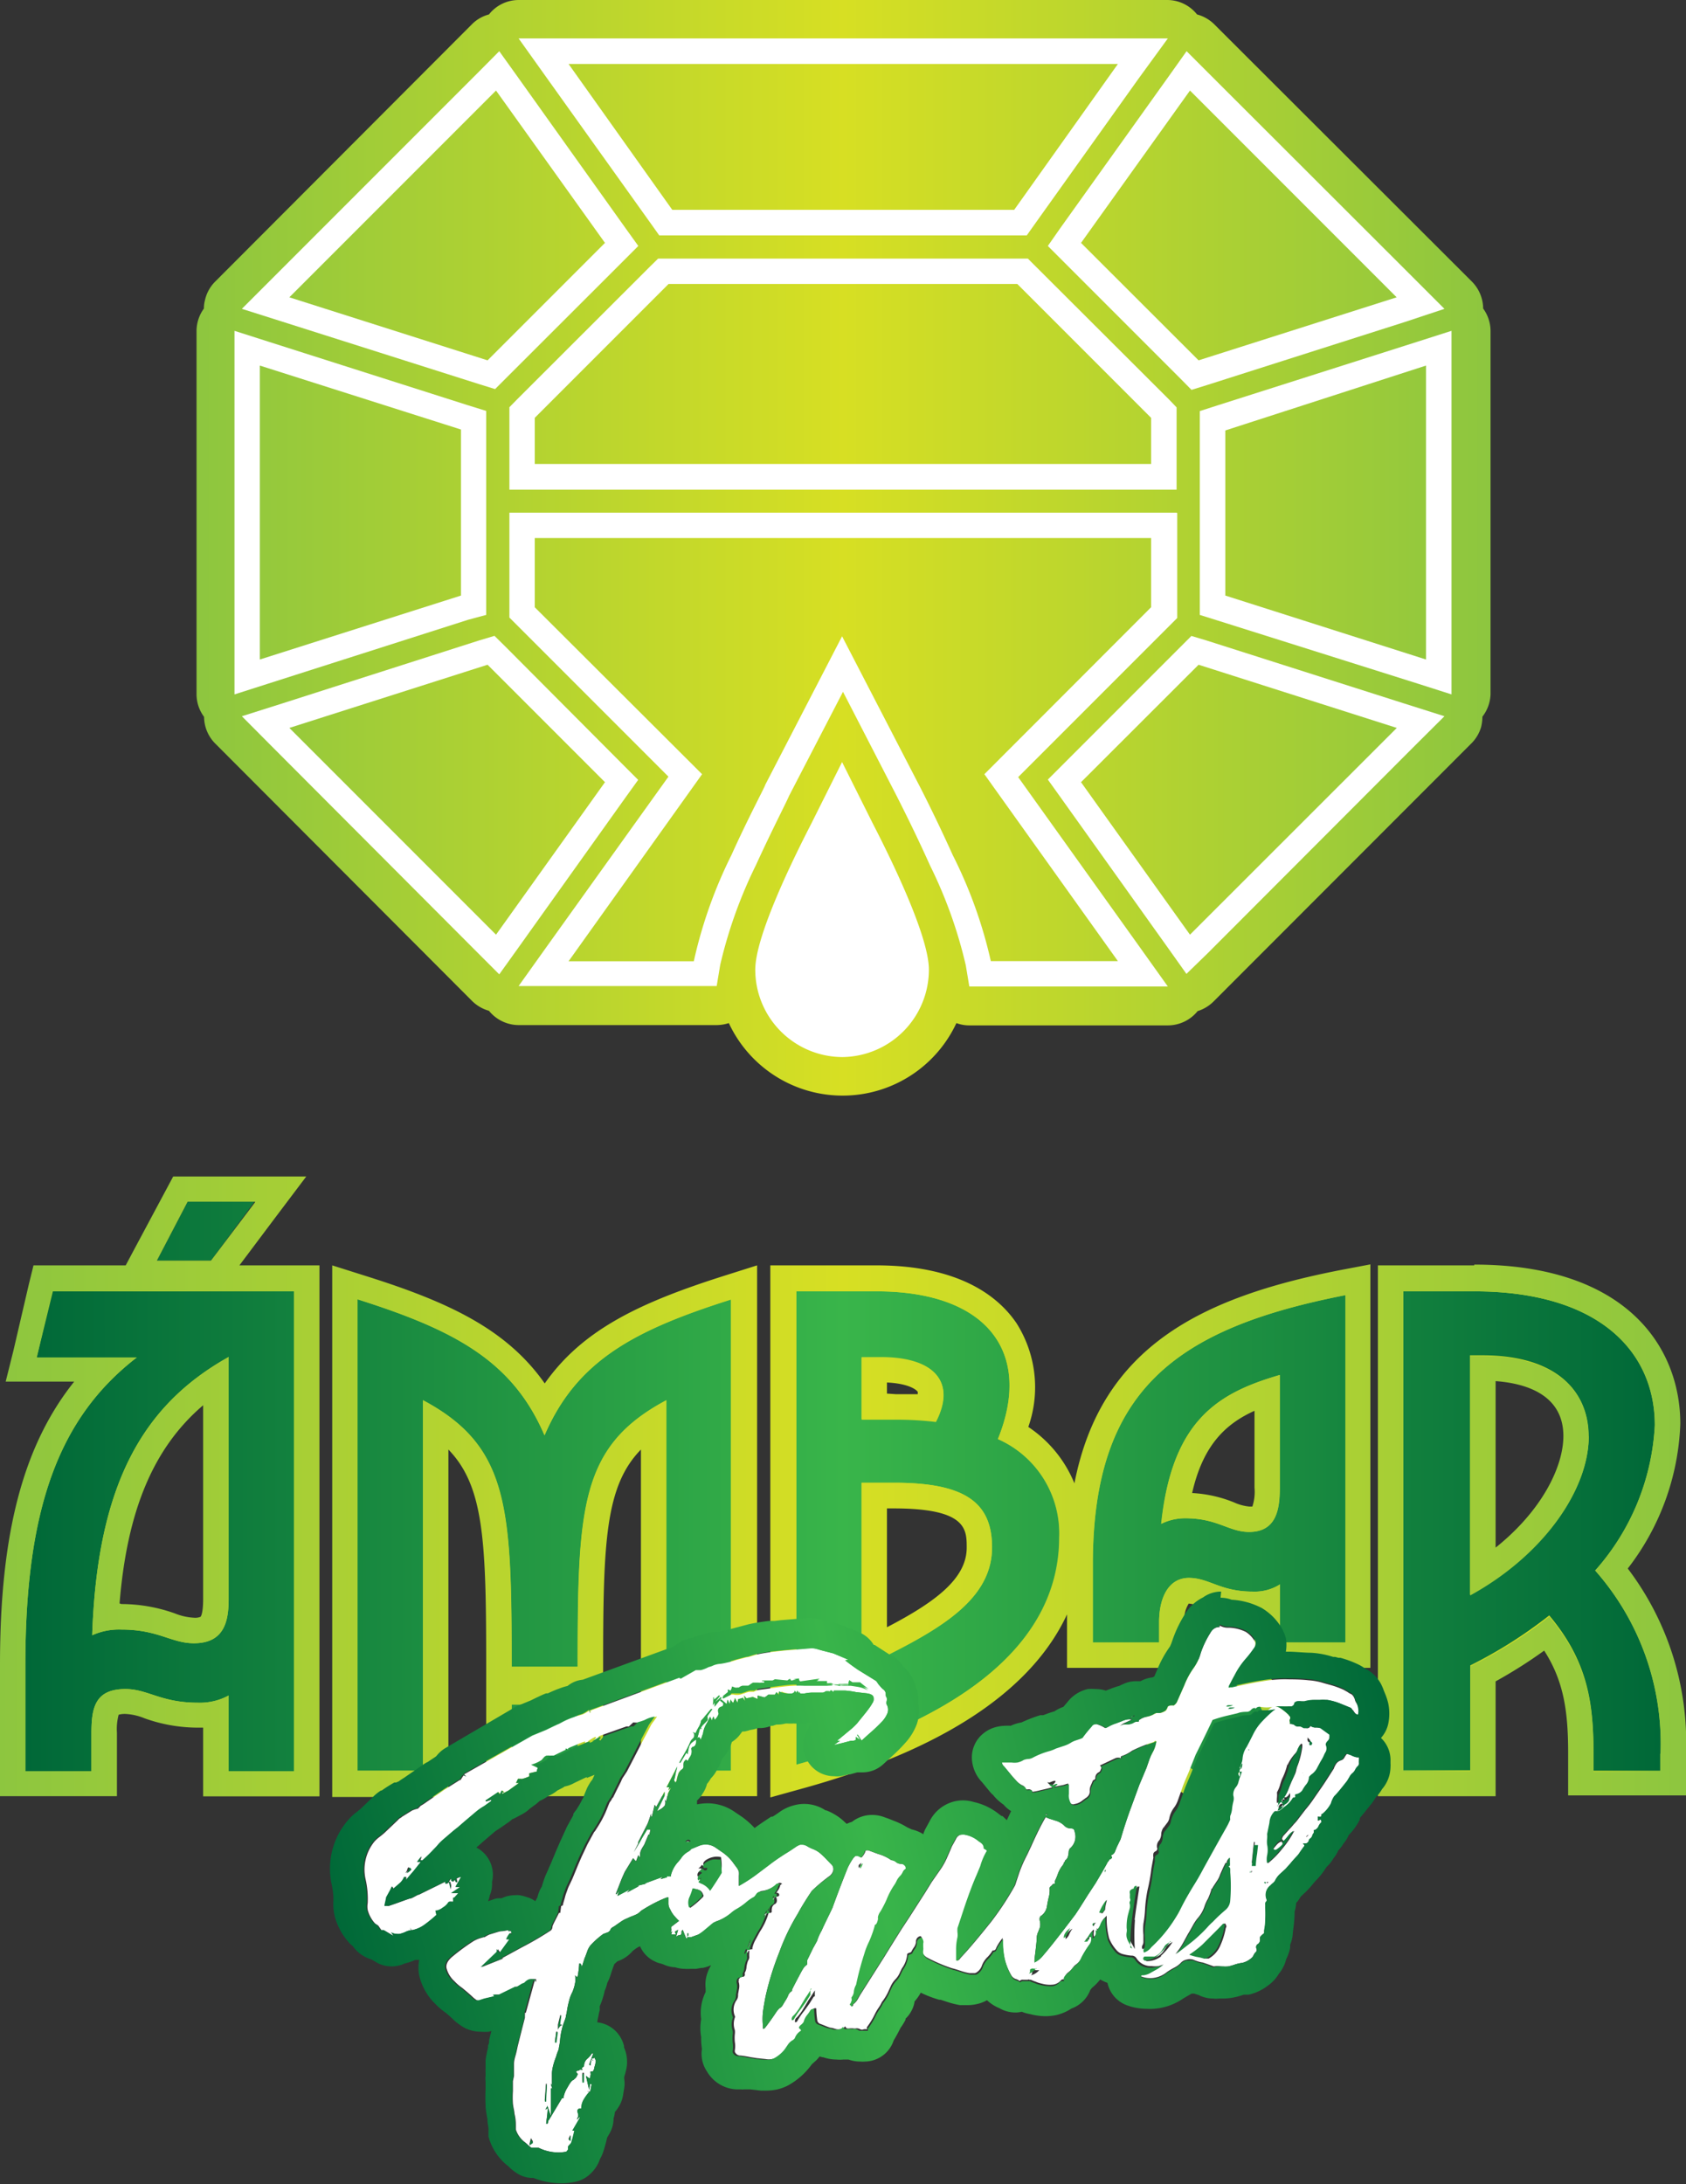
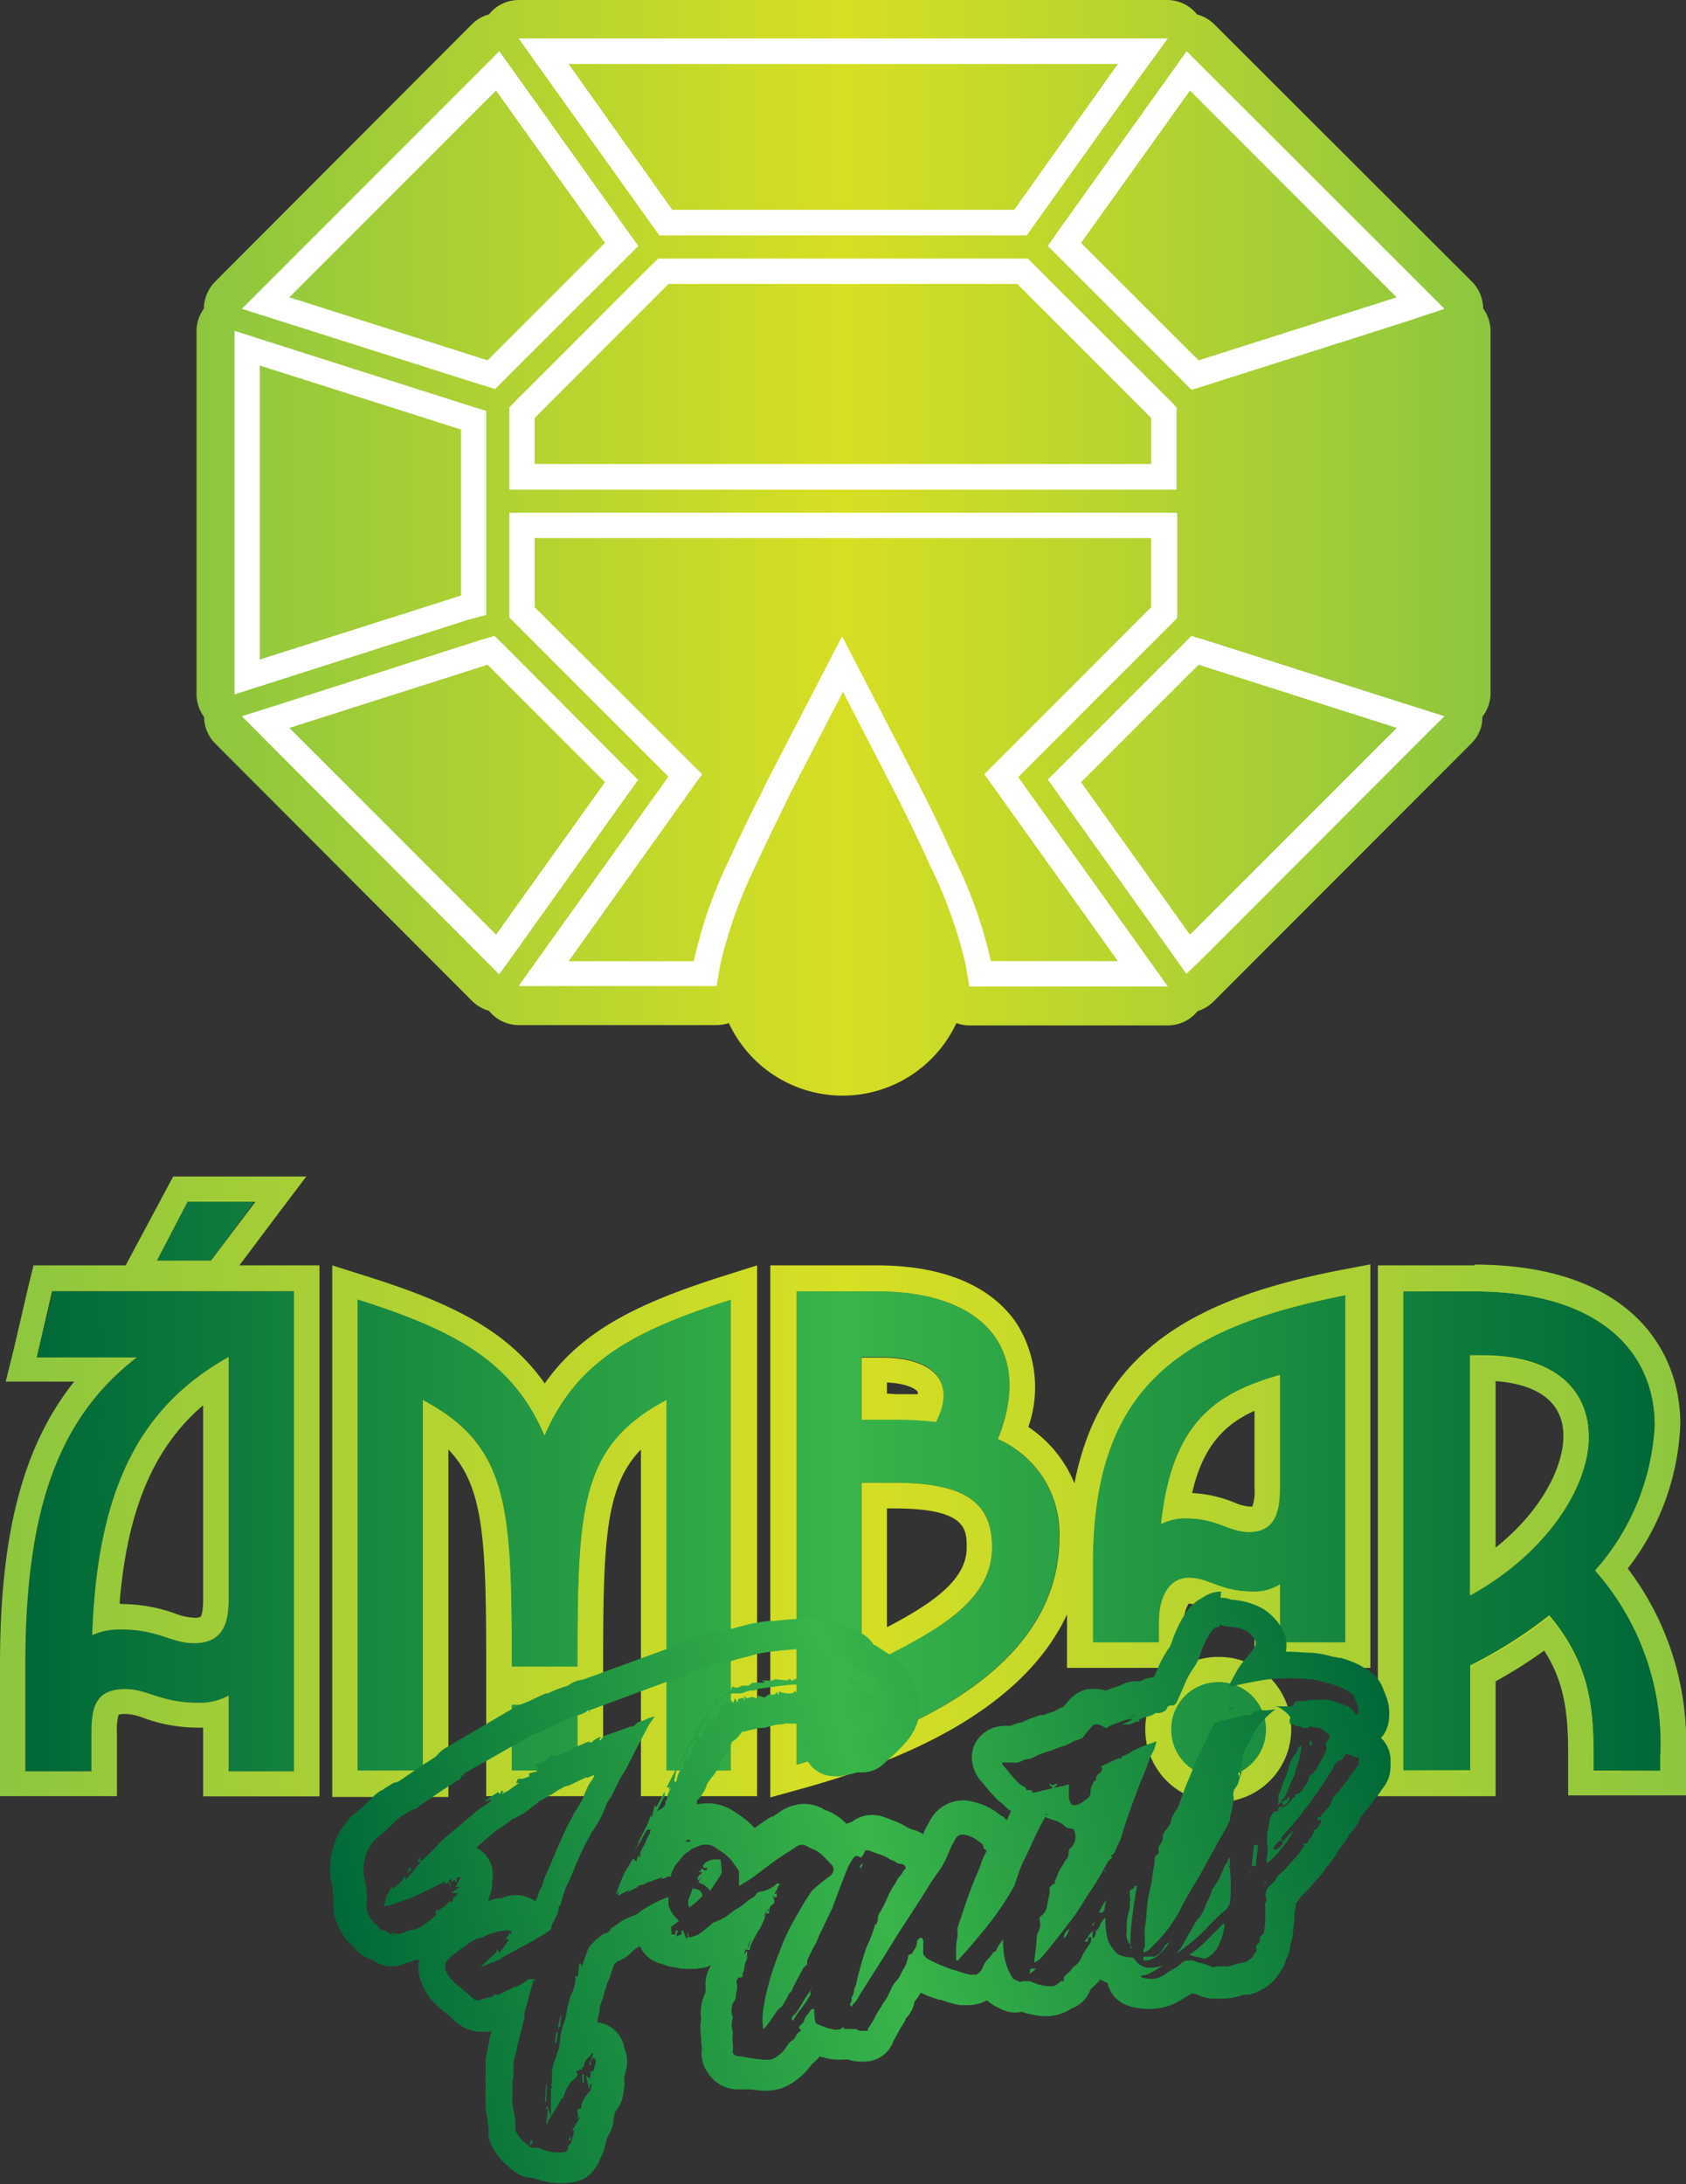
<svg xmlns="http://www.w3.org/2000/svg" xmlns:xlink="http://www.w3.org/1999/xlink" viewBox="0 0 109.72 142.08">
  <rect x="0" y="0" width="109.72" height="142.08" fill="#333333" stroke="none" />
  <defs>
    <style>.cls-1{fill:url(#Nueva_muestra_de_degradado_5);}.cls-2{fill:#fff;}.cls-3,.cls-4,.cls-5,.cls-6,.cls-7,.cls-8,.cls-9{stroke-miterlimit:10;stroke-width:1.66px;}.cls-3{fill:url(#Nueva_muestra_de_degradado_3);stroke:url(#Nueva_muestra_de_degradado_5-2);}.cls-4{fill:url(#Nueva_muestra_de_degradado_3-2);stroke:url(#Nueva_muestra_de_degradado_5-3);}.cls-5{fill:url(#Nueva_muestra_de_degradado_3-3);stroke:url(#Nueva_muestra_de_degradado_5-4);}.cls-6{fill:url(#Nueva_muestra_de_degradado_3-4);stroke:url(#Nueva_muestra_de_degradado_5-5);}.cls-7{fill:url(#Nueva_muestra_de_degradado_3-5);stroke:url(#Nueva_muestra_de_degradado_5-6);}.cls-8{fill:url(#Nueva_muestra_de_degradado_3-6);stroke:url(#Nueva_muestra_de_degradado_5-7);}.cls-9{fill:url(#Nueva_muestra_de_degradado_3-7);stroke:url(#Nueva_muestra_de_degradado_5-8);}.cls-10{fill:url(#Nueva_muestra_de_degradado_3-8);}.cls-11{fill:url(#Nueva_muestra_de_degradado_5-9);}.cls-12{fill:url(#Nueva_muestra_de_degradado_3-9);}</style>
    <linearGradient id="Nueva_muestra_de_degradado_5" x1="12.76" y1="35.63" x2="96.96" y2="35.63" gradientUnits="userSpaceOnUse">
      <stop offset="0" stop-color="#8dc63f" />
      <stop offset="0.5" stop-color="#d7df23" />
      <stop offset="1" stop-color="#8dc63f" />
    </linearGradient>
    <linearGradient id="Nueva_muestra_de_degradado_3" x1="51.81" y1="99.35" x2="68.92" y2="99.35" gradientUnits="userSpaceOnUse">
      <stop offset="0" stop-color="#006838" />
      <stop offset="0.5" stop-color="#39b54a" />
      <stop offset="1" stop-color="#006838" />
    </linearGradient>
    <linearGradient id="Nueva_muestra_de_degradado_5-2" x1="50.99" y1="99.48" x2="69.75" y2="99.48" xlink:href="#Nueva_muestra_de_degradado_5" />
    <linearGradient id="Nueva_muestra_de_degradado_3-2" x1="76.22" y1="112.51" x2="82.4" y2="112.51" xlink:href="#Nueva_muestra_de_degradado_3" />
    <linearGradient id="Nueva_muestra_de_degradado_5-3" x1="75.39" y1="112.51" x2="83.23" y2="112.51" xlink:href="#Nueva_muestra_de_degradado_5" />
    <linearGradient id="Nueva_muestra_de_degradado_3-3" x1="91.32" y1="99.57" x2="108.06" y2="99.57" xlink:href="#Nueva_muestra_de_degradado_3" />
    <linearGradient id="Nueva_muestra_de_degradado_5-4" x1="90.5" y1="99.57" x2="108.89" y2="99.57" xlink:href="#Nueva_muestra_de_degradado_5" />
    <linearGradient id="Nueva_muestra_de_degradado_3-4" x1="71.12" y1="95.54" x2="87.55" y2="95.54" xlink:href="#Nueva_muestra_de_degradado_3" />
    <linearGradient id="Nueva_muestra_de_degradado_5-5" x1="70.3" y1="95.45" x2="88.38" y2="95.45" xlink:href="#Nueva_muestra_de_degradado_5" />
    <linearGradient id="Nueva_muestra_de_degradado_3-5" x1="33.3" y1="113.03" x2="37.6" y2="113.03" xlink:href="#Nueva_muestra_de_degradado_3" />
    <linearGradient id="Nueva_muestra_de_degradado_5-6" x1="32.47" y1="113.03" x2="38.43" y2="113.03" xlink:href="#Nueva_muestra_de_degradado_5" />
    <linearGradient id="Nueva_muestra_de_degradado_3-6" x1="1.65" y1="99.57" x2="19.13" y2="99.57" xlink:href="#Nueva_muestra_de_degradado_3" />
    <linearGradient id="Nueva_muestra_de_degradado_5-7" x1="0.83" y1="99.57" x2="19.96" y2="99.57" xlink:href="#Nueva_muestra_de_degradado_5" />
    <linearGradient id="Nueva_muestra_de_degradado_3-7" x1="23.27" y1="99.85" x2="47.62" y2="99.85" xlink:href="#Nueva_muestra_de_degradado_3" />
    <linearGradient id="Nueva_muestra_de_degradado_5-8" x1="22.44" y1="99.7" x2="48.45" y2="99.7" xlink:href="#Nueva_muestra_de_degradado_5" />
    <linearGradient id="Nueva_muestra_de_degradado_3-8" x1="1.65" y1="96.9" x2="108.06" y2="96.9" xlink:href="#Nueva_muestra_de_degradado_3" />
    <linearGradient id="Nueva_muestra_de_degradado_5-9" x1="0" y1="96.9" x2="109.72" y2="96.9" xlink:href="#Nueva_muestra_de_degradado_5" />
    <linearGradient id="Nueva_muestra_de_degradado_3-9" x1="22.65" y1="128.5" x2="90.87" y2="112.79" xlink:href="#Nueva_muestra_de_degradado_3" />
  </defs>
  <g id="Capa_2" data-name="Capa 2">
    <g id="ARTWORK">
      <path class="cls-1" d="M97,21.51a2.49,2.49,0,0,0-.48-1.44,2.52,2.52,0,0,0-.73-1.75L79,1.56a2.52,2.52,0,0,0-1.1-.62A2.48,2.48,0,0,0,76,0H33.75a2.46,2.46,0,0,0-1.93.94,2.43,2.43,0,0,0-1.09.62L14,18.32a2.46,2.46,0,0,0-.66,1.2,2,2,0,0,0-.07.55,2.49,2.49,0,0,0-.48,1.45V45.17a2.47,2.47,0,0,0,.49,1.46A2.49,2.49,0,0,0,14,48.36L30.73,65.12a2.54,2.54,0,0,0,1.09.63,2.5,2.5,0,0,0,1.93.93H46.64a2.62,2.62,0,0,0,.79-.13,8.17,8.17,0,0,0,14.81,0,2.4,2.4,0,0,0,.84.15H76a2.5,2.5,0,0,0,1.94-.93A2.54,2.54,0,0,0,79,65.12L95.75,48.36a2.49,2.49,0,0,0,.64-1.08,2.91,2.91,0,0,0,.08-.66A2.51,2.51,0,0,0,97,45.16Z" />
-       <path class="cls-2" d="M54.83,68.76a5.69,5.69,0,0,1-5.68-5.68c0-2.12,2.29-6.87,3.65-9.51l2-4,2,4c1.36,2.64,3.65,7.39,3.65,9.51A5.69,5.69,0,0,1,54.83,68.76Z" />
      <path class="cls-2" d="M16.91,23.78,30,27.94v10.8L16.91,42.9V23.78m-1.65-2.26V45.17l2.16-.69,13.06-4.17L31.64,40V26.73l-1.16-.36L17.42,22.21l-2.16-.69Z" />
      <path class="cls-2" d="M32.28,5.89l7.09,9.91-7.64,7.64-12.9-4.1L32.28,5.89m.21-2.56L31.11,4.72,17.66,18.17l-1.92,1.92,2.59.82L31.22,25l1,.31.72-.72L40.54,17l1-1-.82-1.14L33.63,4.92,32.49,3.33Z" />
      <path class="cls-2" d="M43.51,18.47H66.2l8.71,8.71v3H34.8v-3l8.71-8.71m-.68-1.65-.49.48L33.63,26l-.48.49v5.36H76.57V26.5L76.09,26,67.37,17.3l-.48-.48H42.83Z" />
      <path class="cls-2" d="M77.44,5.89,90.89,19.34,78,23.44,70.35,15.8l7.09-9.91m-.22-2.56L76.09,4.92,69,14.84,68.19,16l1,1,7.64,7.64.71.72,1-.31,12.9-4.11L94,20.09l-1.92-1.92L78.6,4.71,77.22,3.33Z" />
      <path class="cls-2" d="M72.75,4.16,66,13.65H43.75L37,4.16H72.75M76,2.5H33.75l1.87,2.62,6.79,9.5.49.69H66.82l.49-.69,6.78-9.5L76,2.5Z" />
      <path class="cls-2" d="M78,43.24l12.9,4.11L77.44,60.8l-7.09-9.92L78,43.24m-.46-1.88-.71.71-7.64,7.64-1,1L69,51.84l7.08,9.92,1.13,1.59L78.6,62,92.06,48.52,94,46.59l-2.59-.82-12.9-4.11-1-.3Z" />
      <path class="cls-2" d="M31.73,43.24l7.64,7.64L32.28,60.8,18.83,47.35l12.9-4.11m.45-1.88-1,.3L18.33,45.77l-2.59.82,1.92,1.93L31.11,62l1.38,1.38,1.14-1.59,7.08-9.92.82-1.14-1-1L32.9,42.07l-.72-.71Z" />
-       <path class="cls-2" d="M92.8,23.78V42.9L79.74,38.74V28L92.8,23.78m1.66-2.26-2.16.69L79.23,26.37l-1.15.37V40l1.15.36L92.3,44.48l2.16.69V21.52Z" />
      <path class="cls-2" d="M74.91,35V39.5L64.06,50.36l8.69,12.16H64.48A29.67,29.67,0,0,0,62,55.62c-1.08-2.4-2.15-4.48-2.2-4.57l-5-9.66-5,9.66c0,.09-1.12,2.17-2.2,4.57a30,30,0,0,0-2.45,6.91H37l8.69-12.17L34.8,39.5V35H74.91m1.66-1.65H33.15v6.82l.48.48,9.87,9.87-7.88,11-1.87,2.62H46.64l.23-1.38a30.08,30.08,0,0,1,2.33-6.5c1-2.19,2-4.12,2.15-4.49L54.86,45l3.5,6.79.07.14c.78,1.54,1.48,3,2.09,4.36a29.71,29.71,0,0,1,2.33,6.5l.23,1.38H76l-1.87-2.62-7.87-11,9.87-9.87.48-.48V33.37Z" />
-       <path class="cls-3" d="M68.92,100a6.7,6.7,0,0,0-4-6.39C67.24,87.9,64.2,84,57.06,84H51.81v30.79C61.89,112,68.92,107.21,68.92,100ZM56.07,88.27h1.26c3.25,0,5,1.46,3.57,4.19a20.61,20.61,0,0,0-2.58-.15H56.07Zm0,20.23v-12h2.1c4.51,0,6.39,1.21,6.39,4.2C64.56,104.27,60.73,106.25,56.07,108.5Z" />
      <path class="cls-4" d="M79.31,115.6a3.1,3.1,0,1,0-3.09-3.09A3.07,3.07,0,0,0,79.31,115.6Z" />
      <path class="cls-5" d="M91.32,115.18h4.36v-6.82a29.59,29.59,0,0,0,5.14-3.25c2.52,2.94,2.88,5.67,2.88,9v1.1h4.36v-1.1a17,17,0,0,0-4.25-12,15.4,15.4,0,0,0,3.88-9.45c0-4.82-3.67-8.71-11.75-8.71H91.32Zm4.36-27h.79c4.82,0,6.92,2.31,6.92,5.25,0,3.46-2.94,7.71-7.71,10.33Z" />
      <path class="cls-6" d="M87.55,106.84V84.25c-11,2.15-16.43,6.17-16.43,17.5v5.09h4.31v-1.31c0-1.63.63-2.89,1.94-2.89s2,.89,4.14.89a3.08,3.08,0,0,0,1.79-.47v3.78Zm-6.24-7.19c-1.31,0-2-.89-4.15-.89a3.51,3.51,0,0,0-1.58.37c.69-6.82,3.78-8.54,7.72-9.69v7.33C83.3,98.18,83.09,99.65,81.31,99.65Z" />
      <rect class="cls-7" x="33.3" y="110.88" width="4.3" height="4.3" />
-       <path class="cls-8" d="M6,112.71c0-1.62.21-2.88,2.21-2.88,1.46,0,2.3.89,4.72.89a3.93,3.93,0,0,0,2-.47v4.93h4.25V84H3.44l-1,4.31H8.9c-5,3.88-7.25,9.76-7.25,20v6.92H6Zm8.92-24.44V104c0,1.42-.26,2.89-2.26,2.89-1.47,0-2.31-.89-4.72-.89a4.25,4.25,0,0,0-1.89.42C6.33,96.61,9.26,91.41,14.88,88.27Z" />
      <path class="cls-9" d="M47.62,115.18V84.52c-6.3,2-10.08,4-12.18,8.84-2.09-4.88-5.87-6.85-12.17-8.84v30.66h4.26V91.08c5.61,3,5.77,7,5.77,17.34h4.3c0-10.39.15-14.35,5.77-17.34v24.1Z" />
      <path class="cls-10" d="M13.73,82H10.21l2-3.83h4.35ZM3.44,84H19.13v31.22H14.88v-4.93a3.93,3.93,0,0,1-2,.47c-2.42,0-3.26-.89-4.72-.89-2,0-2.21,1.26-2.21,2.88v2.47H1.65v-6.92c0-10.23,2.21-16.11,7.25-20H2.39ZM6,106.37A4.25,4.25,0,0,1,7.9,106c2.41,0,3.25.89,4.72.89,2,0,2.26-1.47,2.26-2.89V88.27C9.26,91.41,6.33,96.61,6,106.37Zm27.29,8.81h4.3v-4.3H33.3Zm2.14-21.82c-2.09-4.88-5.87-6.85-12.17-8.84v30.66h4.26V91.08c5.61,3,5.77,7,5.77,17.34h4.3c0-10.39.15-14.35,5.77-17.34v24.1h4.25V84.52C41.32,86.51,37.54,88.48,35.44,93.36ZM68.92,100c0,7.25-7,12-17.11,14.79V84h5.25c7.14,0,10.18,3.94,7.88,9.61A6.7,6.7,0,0,1,68.92,100ZM56.07,92.31h2.25a20.61,20.61,0,0,1,2.58.15c1.41-2.73-.32-4.19-3.57-4.19H56.07Zm8.49,8.34c0-3-1.88-4.2-6.39-4.2h-2.1v12C60.73,106.25,64.56,104.27,64.56,100.65Zm23-16.4v22.59H83.3v-3.78a3.08,3.08,0,0,1-1.79.47c-2.1,0-2.83-.89-4.14-.89s-1.94,1.26-1.94,2.89v1.31H71.12v-5.09C71.12,90.42,76.53,86.4,87.55,84.25Zm-12,14.88a3.51,3.51,0,0,1,1.58-.37c2.1,0,2.84.89,4.15.89,1.78,0,2-1.47,2-2.88V89.44C79.36,90.59,76.27,92.31,75.58,99.13Zm3.73,10.28a3.1,3.1,0,1,0,3.09,3.1A3.07,3.07,0,0,0,79.31,109.41Zm28.75,4.67v1.1H103.7v-1.1c0-3.3-.36-6-2.88-9a29.59,29.59,0,0,1-5.14,3.25v6.82H91.32V84h4.62c8.08,0,11.75,3.89,11.75,8.71a15.4,15.4,0,0,1-3.88,9.45A17,17,0,0,1,108.06,114.08Zm-4.67-20.67c0-2.94-2.1-5.25-6.92-5.25h-.79v15.58C100.45,101.12,103.39,96.87,103.39,93.41Z" />
      <path class="cls-11" d="M16.61,78.19,13.73,82H10.21l2-3.83h4.35M95.94,84c8.08,0,11.75,3.89,11.75,8.71a15.4,15.4,0,0,1-3.88,9.45,17,17,0,0,1,4.25,12v1.1H103.7v-1.1c0-3.3-.36-6-2.88-9a29.59,29.59,0,0,1-5.14,3.25v6.82H91.32V84h4.62m-.26,19.78c4.77-2.62,7.71-6.87,7.71-10.33,0-2.94-2.1-5.25-6.92-5.25h-.79v15.58M57.06,84c7.14,0,10.18,3.94,7.88,9.61a6.7,6.7,0,0,1,4,6.39c0,7.25-7,12-17.11,14.79V84h5.25m-1,8.35h2.25a20.61,20.61,0,0,1,2.58.15c1.41-2.73-.32-4.19-3.57-4.19H56.07v4m0,16.19c4.66-2.25,8.49-4.23,8.49-7.85,0-3-1.88-4.2-6.39-4.2h-2.1v12M19.13,84v31.22H14.88v-4.93a3.93,3.93,0,0,1-2,.47c-2.42,0-3.26-.89-4.72-.89-2,0-2.21,1.26-2.21,2.88v2.47H1.65v-6.92c0-10.23,2.21-16.11,7.25-20H2.39l1-4.31H19.13M6,106.37A4.25,4.25,0,0,1,7.9,106c2.41,0,3.25.89,4.72.89,2,0,2.26-1.47,2.26-2.89V88.27C9.26,91.41,6.33,96.61,6,106.37M87.55,84.25v22.59H83.3v-3.78a3.08,3.08,0,0,1-1.79.47c-2.1,0-2.83-.89-4.14-.89s-1.94,1.26-1.94,2.89v1.31H71.12v-5.09c0-11.33,5.41-15.35,16.43-17.5m-12,14.88a3.51,3.51,0,0,1,1.58-.37c2.1,0,2.84.89,4.15.89,1.78,0,2-1.47,2-2.88V89.44c-3.94,1.15-7,2.87-7.72,9.69m-28-14.61v30.66H43.37V91.08c-5.62,3-5.77,7-5.77,17.34H33.3c0-10.39-.16-14.35-5.77-17.34v24.1H23.27V84.52c6.3,2,10.08,4,12.17,8.84,2.1-4.88,5.88-6.85,12.18-8.84m31.69,24.89a3.1,3.1,0,1,1-3.09,3.1,3.07,3.07,0,0,1,3.09-3.1M37.6,110.88v4.3H33.3v-4.3h4.3M19.92,76.53H11.27l-.47.88L8.75,81.24l-.57,1.07h-6l-.31,1.26-1,4.3-.5,2H4.83C1.48,94.06,0,99.82,0,108.26v8.58H7.61v-4.13a3.66,3.66,0,0,1,.11-1.17,1.47,1.47,0,0,1,.45-.05,3.72,3.72,0,0,1,1.23.28,10.28,10.28,0,0,0,3.49.61h.33v4.47h7.57V82.31H15.58l2.35-3.13,2-2.65ZM7.78,104.3c.49-6,2.18-10.11,5.44-12.89V104c0,1-.16,1.16-.17,1.17a.92.92,0,0,1-.43.06,3.82,3.82,0,0,1-1.24-.28,10.42,10.42,0,0,0-3.48-.61ZM89.21,82.24l-2,.38c-9.06,1.77-15.56,5-17.29,13.87a8.07,8.07,0,0,0-3-3.67,7.77,7.77,0,0,0-.77-6.75c-1.16-1.71-3.68-3.76-9.12-3.76h-6.9v34.61l2.09-.58c10.58-2.92,15.32-7.23,17.22-11.33v3.48h7.26a4.75,4.75,0,1,0,5.16,0h7.32V82.24ZM57.72,90.65v-.72c1.3.06,1.86.41,2,.6a.53.53,0,0,1,0,.16c-.45,0-.92,0-1.42,0Zm19.86,6.47c.71-3.12,2.18-4.5,4.06-5.35v5A3.06,3.06,0,0,1,81.5,98l-.19,0a3.12,3.12,0,0,1-1-.27,8.39,8.39,0,0,0-2.73-.61Zm-19.86,1h.45c4.74,0,4.74,1.36,4.74,2.55,0,2-2,3.52-5.19,5.18V98.1Zm19.36,10.19v-2.76a1.92,1.92,0,0,1,.28-1.24,3.34,3.34,0,0,1,1,.27,8.18,8.18,0,0,0,3.15.63h.13v3.16a4.77,4.77,0,0,0-2.33-.59,4.86,4.86,0,0,0-2.23.53Zm-27.81-26-2.15.68c-5.48,1.74-9.21,3.5-11.67,7-2.47-3.51-6.2-5.28-11.68-7l-2.15-.68v34.58h7.56V94.29c2.33,2.4,2.46,6,2.46,14.13v8.42h7.61v-8.42c0-8.1.13-11.74,2.46-14.13v22.55h7.56V82.26Zm46.67,0H89.67v34.53h7.66v-7.47a31.05,31.05,0,0,0,3.16-2c1.29,2,1.56,4,1.56,6.66v2.76h7.67v-2.76a18.7,18.7,0,0,0-3.79-12,16.31,16.31,0,0,0,3.42-9.41c0-5-3.52-10.36-13.41-10.36Zm1.39,18.36V89.84c2.18.16,4.41,1,4.41,3.57,0,2-1.4,4.86-4.41,7.26Z" />
-       <path class="cls-2" d="M29.54,122.32l0,0,0-.09Zm15-2.43a.78.78,0,0,0,.33,0v-.05C44.81,119.72,44.7,119.75,44.57,119.89ZM50,124.4v.07a.11.11,0,0,0,0-.08Zm-.09,0,.09,0a.21.21,0,0,1,0-.18Zm.55-1.14,0,0,.07-.11Zm-.17.4.12-.22C50.3,123.49,50.26,123.56,50.24,123.68Zm-.5.92a2.14,2.14,0,0,0-.12.28,1.3,1.3,0,0,0,.24-.46A.53.53,0,0,0,49.74,124.6Zm-1.13,2.16a.14.14,0,0,0,0,.09,1.74,1.74,0,0,0,.18-.57Zm9,3.09s0,0,0,0l0,0,0,0ZM68,118.11a.2.2,0,0,0,.15-.06C68.11,118,68.06,118,68,118.11Zm5.84-6.58a0,0,0,0,1,0,0s0,0,0,0l.11,0S73.88,111.54,73.86,111.53Zm14.56-.45a.94.94,0,0,1,0,.47.32.32,0,0,1-.23-.13l-.12-.17a.19.19,0,0,1-.07-.08.17.17,0,0,0-.09-.08l-.64-.26a3.93,3.93,0,0,0-.85-.24,3,3,0,0,0-.48,0h-.4a2.36,2.36,0,0,0-.61.09l0,0-.19,0a.94.94,0,0,0-.3,0h0a.45.45,0,0,0-.17.1A.22.22,0,0,1,84,111l-.2,0-.2,0A5.46,5.46,0,0,0,83,111a.66.66,0,0,1,.3.1,3.45,3.45,0,0,1,.56.45.34.34,0,0,0,.08.1.16.16,0,0,1,0,.19.22.22,0,0,0,0,.16.82.82,0,0,1,0,.14.56.56,0,0,1,.27.05.43.43,0,0,0,.19.11.45.45,0,0,0,.17,0h0a.45.45,0,0,1,.29.11l.14,0a.31.31,0,0,0,.13,0s.09,0,.14-.13l.07,0a.43.43,0,0,0,.33.09,1.14,1.14,0,0,1,.33.05l.58.42v.12c0,.08,0,.17-.11.28s-.14.21-.12.28a.53.53,0,0,1,0,.42,1.28,1.28,0,0,0-.12.23,2.68,2.68,0,0,1-.12.24l-.13.22-.24.45a1.23,1.23,0,0,1-.35.36l-.08.08a.16.16,0,0,0-.06.13.79.79,0,0,1-.2.45,2.53,2.53,0,0,0-.24.37.69.69,0,0,1-.45.25.15.15,0,0,0,0,.12q0,.09-.09.09s-.07,0-.07,0a.11.11,0,0,1,0,0,1.75,1.75,0,0,1-.49.55l-.12.09-.09.08a.89.89,0,0,1-.25.16.33.33,0,0,1-.23,0,1.11,1.11,0,0,0-.35.76l-.15.73a1.52,1.52,0,0,1,0,.31,1.7,1.7,0,0,0,0,.38,1.64,1.64,0,0,1,0,.7,1.26,1.26,0,0,0,0,.51,5.59,5.59,0,0,0,.91-.92,6,6,0,0,0,.8-1.19,1.53,1.53,0,0,0-.36.34,3.23,3.23,0,0,1-.3.34l-.08-.07a.33.33,0,0,1-.06-.08.51.51,0,0,1,.08-.19s.16-.17.39-.43a4.31,4.31,0,0,0,.3-.34,2.39,2.39,0,0,0,.23-.26l.52-.68a7.32,7.32,0,0,0,.5-.65l.47-.68c.18-.25.44-.65.77-1.17l.11-.17a1.39,1.39,0,0,1,.18-.35.61.61,0,0,1,.29-.19.37.37,0,0,0,.22-.18,1.52,1.52,0,0,1,.17-.25,2.13,2.13,0,0,1,.34.11,1.16,1.16,0,0,0,.34.12l.15,0v.19a1,1,0,0,0,0,.2.25.25,0,0,1-.11.21,1,1,0,0,0-.15.23.69.69,0,0,1-.19.22.8.8,0,0,0-.17.23l-.15.25c-.37.47-.65.82-.84,1a1.54,1.54,0,0,0-.21.46,2.16,2.16,0,0,1-.59.71L86,118c0,.11,0,.16-.06.18h-.08a.2.2,0,0,0-.11,0,.43.43,0,0,1,0,.23.13.13,0,0,0,.1,0,.27.27,0,0,1,.1-.06.32.32,0,0,1,.06.18.68.68,0,0,0-.19.26.45.45,0,0,1-.32.27v0a.2.2,0,0,1,0,.18.34.34,0,0,0-.08.14.43.43,0,0,1-.12.2c-.07.06-.11.11-.11.14a.27.27,0,0,1-.18.19.33.33,0,0,1-.2,0,.18.18,0,0,0,.07.09.07.07,0,0,1,0,.1c-.08.1-.16.22-.26.36a1.59,1.59,0,0,1-.24.31c-.14.15-.27.29-.38.43l-.33.37-.34.31a1.47,1.47,0,0,0-.35.47.76.76,0,0,1-.13.14,1.23,1.23,0,0,0-.16.15.78.78,0,0,0-.25.92.16.16,0,0,1,0,.1.25.25,0,0,0-.09.22.92.92,0,0,1,0,.19,6.71,6.71,0,0,1,0,.86c0,.33-.06.54-.07.66l0,.09,0,.07A1.33,1.33,0,0,0,82,126a2,2,0,0,0,0,.22.34.34,0,0,1-.18.26.24.24,0,0,0-.06.26.23.23,0,0,1,0,.2.74.74,0,0,0-.18.24.52.52,0,0,1-.19.23,1.38,1.38,0,0,1-.54.27,2.58,2.58,0,0,0-.46.1,3.32,3.32,0,0,1-.45.13,2.09,2.09,0,0,1-.48,0,1.19,1.19,0,0,0-.47,0s0,0,0,0-.35-.13-.71-.25a2.36,2.36,0,0,1-.63-.19.78.78,0,0,0-.43,0,.69.69,0,0,0-.35.18,1.55,1.55,0,0,1-.45.34,4.84,4.84,0,0,0-.47.28,1.76,1.76,0,0,1-.87.39,1.64,1.64,0,0,1-.82-.1c0-.06,0-.1.07-.11l.09,0a1.28,1.28,0,0,0,.51-.19l.43-.24.36-.25a2.08,2.08,0,0,1-.32.12,1.71,1.71,0,0,1-.45,0,1.11,1.11,0,0,1-1-.52.36.36,0,0,0-.33-.16,3.12,3.12,0,0,1-.59-.11.79.79,0,0,1-.39-.27,2.64,2.64,0,0,1-.46-.74,5,5,0,0,1-.16-1.24c0-.08,0-.16,0-.24l-.1.11a.83.83,0,0,0-.25.4,1.43,1.43,0,0,1-.23.37s0,0-.06-.06l0,.07a.44.44,0,0,1-.2.48l0-.07a.75.75,0,0,1,0-.22.42.42,0,0,0,0-.18,1.32,1.32,0,0,0-.28.34,1.29,1.29,0,0,1-.27.34c.18,0,.27,0,.26-.14s.08-.16.2-.16a.62.62,0,0,1-.1.48,6.72,6.72,0,0,0-.53.85,1.29,1.29,0,0,1-.47.59l-.1.09a1.71,1.71,0,0,1-.41.43c-.16.14-.21.28-.14.42a.15.15,0,0,1-.14,0,.2.2,0,0,0-.15.06.85.85,0,0,1-.47.28,1.92,1.92,0,0,1-.79-.06,1.81,1.81,0,0,1-.38-.12,2.28,2.28,0,0,1-.32-.13l-.1,0a.07.07,0,0,0-.1,0s0,0-.09,0h-.21a.24.24,0,0,0-.23.08.68.68,0,0,0-.26-.13.54.54,0,0,1-.27-.21,4.09,4.09,0,0,1-.47-1.17,5.39,5.39,0,0,1-.11-1.29,3.68,3.68,0,0,0-.39.58l-.06.14a.18.18,0,0,1-.2.09,2.59,2.59,0,0,1-.31.41,1.5,1.5,0,0,0-.41.63.85.85,0,0,1-.31.38.31.31,0,0,1-.13.06l-.19,0h-.16a3.89,3.89,0,0,1-.6-.16c-.22-.07-.4-.13-.54-.16a10.54,10.54,0,0,1-1.61-.69.7.7,0,0,1-.32-.36.79.79,0,0,1,0-.22.78.78,0,0,0,0-.22v-.22a.31.31,0,0,0,0-.19.4.4,0,0,0-.11-.19.35.35,0,0,0-.3.38.71.71,0,0,1-.14.36,2.06,2.06,0,0,0-.17.29s0,0-.09.05a.29.29,0,0,0-.17.08,1.8,1.8,0,0,1-.34.93c-.05.09-.1.2-.17.35a1.42,1.42,0,0,1-.23.34,1.66,1.66,0,0,0-.32.45l-.15.33a3.38,3.38,0,0,1-.44.73,2.26,2.26,0,0,1-.22.38,3.19,3.19,0,0,0-.21.35,5,5,0,0,1-.54.9.09.09,0,0,0,0,.08s0,.05,0,.06a.8.8,0,0,0-.21,0,.25.25,0,0,1-.23,0,.44.44,0,0,0-.25-.06.67.67,0,0,1-.23,0h-.18a.58.58,0,0,1-.21,0,.27.27,0,0,1-.11-.14.41.41,0,0,1-.27.18.62.62,0,0,1-.35,0l-.23-.07c-.17,0-.42-.13-.74-.25a.3.3,0,0,1-.23-.28,6.15,6.15,0,0,1-.06-.74.22.22,0,0,0-.24.08,2.27,2.27,0,0,1-.23.33,1.14,1.14,0,0,0-.21.43.79.79,0,0,1-.16.18.46.46,0,0,0-.15.18v0s0,.06.07.1a.2.2,0,0,1,.07.11.92.92,0,0,0-.41.5l-.1.1a.92.92,0,0,0-.36.33c-.11.16-.19.28-.24.34a2.27,2.27,0,0,1-.67.54,1.48,1.48,0,0,1-.25.08,1.08,1.08,0,0,1-.4,0l-.57-.06-.45-.07a6.22,6.22,0,0,0-.62-.1.39.39,0,0,1-.38-.25s0-.07,0-.09a1.61,1.61,0,0,0,0-.55,2.79,2.79,0,0,1,0-.5,1,1,0,0,0,0-.27,1.23,1.23,0,0,1,0-.8.13.13,0,0,0,0-.12,1,1,0,0,1-.06-.2,1.09,1.09,0,0,1,.15-.79.57.57,0,0,0,.12-.41l.06-.34a.91.91,0,0,0,0-.4.37.37,0,0,1,0-.23.27.27,0,0,1,.16-.17s0,0,0,0,0,0,0,0l.07,0c.14,0,.18-.11.14-.25a.81.81,0,0,0,.12-.39,1.87,1.87,0,0,1,.1-.41.4.4,0,0,0,.08-.25,1.55,1.55,0,0,1,0-.28c0-.06,0-.1,0-.12s-.09,0-.08.09l-.1.09a.73.73,0,0,1,.12-.34s0,.06.11.07a.09.09,0,0,0,.09,0,.12.12,0,0,1,.06,0,.2.2,0,0,0,0-.08,2.08,2.08,0,0,1,.24-.6c.15-.28.24-.45.28-.51a4.28,4.28,0,0,0,.54-1.18h.13a.12.12,0,0,0,.08-.11.19.19,0,0,1,0-.13.37.37,0,0,1,.21-.34c.13-.08.15-.23.07-.45q-.09,0-.12,0l.07-.14v.05c0,.06.05.08.13.06s.13-.06.12-.12-.06-.13-.13-.12l-.06,0,.17-.26.07-.16c0-.1.09-.16.15-.16a0,0,0,0,1,0,0c-.12-.1-.22-.1-.31,0a1.91,1.91,0,0,1-1,.45.34.34,0,0,0-.26.16q-.11.16-.15.18a2.74,2.74,0,0,0-.52.36,4,4,0,0,1-.62.43,1.9,1.9,0,0,0-.35.25,3.34,3.34,0,0,1-1.11.61h0a1.86,1.86,0,0,0-.23.18h0l-.36.3a3.18,3.18,0,0,1-.44.32.37.37,0,0,1-.15.06L45,126a1.09,1.09,0,0,1-.32,0c.08-.07.13-.11.12-.12s0-.06,0-.12l-.06,0a.21.21,0,0,0,0,.1.78.78,0,0,0,0,.22l-.09,0-.22-.55-.08.09a.28.28,0,0,1,0,.11c0,.06,0,.11-.11.15A.29.29,0,0,0,44,126c.05-.21.1-.36.13-.47l-.21.12a.52.52,0,0,0,.07.18l-.31,0,.06-.19a1.5,1.5,0,0,0-.29.12s0,0,0,0a.54.54,0,0,0,.23-.15.33.33,0,0,0,0-.15c0-.07,0-.11,0-.12l.51-.39a3.43,3.43,0,0,1-.27-.28,1.7,1.7,0,0,1-.31-.48.68.68,0,0,1-.11-.38l0-.39-.08,0-.21.08-.23.1a10.11,10.11,0,0,0-1.16.63.73.73,0,0,0-.18.14,1,1,0,0,1-.19.14,3.89,3.89,0,0,1-.41.17l-.4.18a2.82,2.82,0,0,0-.29.18l-.23.16a1.51,1.51,0,0,1-.21.14c-.11.06-.16.11-.18.17a.34.34,0,0,1-.22.2l-.25.09a5.57,5.57,0,0,0-.84.75,1.33,1.33,0,0,0-.22.43c-.07.18-.11.31-.15.38l-.19.6a.12.12,0,0,1,0-.08l-.08-.15-.09,0a.23.23,0,0,0,0,0s0,0,0,.06a5.87,5.87,0,0,1-.08.67s0,.08-.06.15l-.13-.11a1.1,1.1,0,0,1,0,.51,2.61,2.61,0,0,1-.18.59,2.23,2.23,0,0,0-.2.53c-.06.22-.1.41-.13.58a2.71,2.71,0,0,1-.08.41c0,.13-.08.29-.14.47a3.18,3.18,0,0,0-.13.43,4.53,4.53,0,0,0-.11.66,4.2,4.2,0,0,1-.08.52c0,.12-.07.23-.1.33a1.77,1.77,0,0,0-.08.25,4.58,4.58,0,0,0-.22.7,1.89,1.89,0,0,0-.05.41c0,.17,0,.31,0,.42l0,.34-.08-.12h0a2.08,2.08,0,0,0,.1.32l-.09,0,0,1.8-.23-.67a1.1,1.1,0,0,1-.13.25l.15-.09c0,.33-.06.65-.1,1h.1l.06-.26,0,.06.87-1.45.09,0a1.92,1.92,0,0,1,.28-.72c.17-.31.3-.47.36-.46l.18-.16c.1-.16.13-.24.11-.25l-.1-.12s0-.06.11-.09.11,0,.12-.06a.15.15,0,0,1,.09,0l.11,0-.07-.09.08-.08c.05,0,.08-.08.08-.09a.61.61,0,0,1,.23-.47,1.49,1.49,0,0,0,.28-.33s0,0,.09,0l-.14.37-.13.36.09.06.05-.4.14.09a.41.41,0,0,0-.15-.11,1,1,0,0,1,.23-.08.48.48,0,0,0,.06.14.24.24,0,0,1,0,.15,1.65,1.65,0,0,1-.08.32c0,.13-.08.23-.1.28l-.15,0a.76.76,0,0,0,0,.11.17.17,0,0,1,0,.12.7.7,0,0,1-.06.23l-.24-.18.21.91.06-.37h.1l-.09.48a.61.61,0,0,0-.21,0l0,0a.35.35,0,0,0,.18,0,3.11,3.11,0,0,0-.4.55,1.16,1.16,0,0,0-.14.56l-.09,0c-.17,0-.2.15-.11.36,0,0,0,.08,0,.16a.59.59,0,0,0-.08.2l.13-.15.08,0-.5.86a.27.27,0,0,0,.13,0c-.09.41-.17.67-.2.77a.32.32,0,0,1-.1.13l-.11.13v.2l-.11.14a2.87,2.87,0,0,1-1.82-.25l-.47,0a1.74,1.74,0,0,1-.22-.18,3.28,3.28,0,0,0-.26-.22,1.69,1.69,0,0,1-.54-.79l0-.21c0-.2,0-.48-.09-.82,0-.16-.07-.37-.1-.65a6,6,0,0,1,0-.82c0-.3,0-.52,0-.65l.07-.33c0-.11,0-.23,0-.37l0-.41c0-.25.08-.47.13-.66s.08-.35.11-.49l.28-1.12.19-.74v-.17a.72.72,0,0,0,0-.15s0,0,0,0,0,0,.06,0l.59-2.14.08.15v-.2h-.14l-.21,0a.72.72,0,0,0-.31.21.34.34,0,0,1-.16.07l-.42.26a.15.15,0,0,0,0-.07l-1.11.54h-.26l-.12,0,.08.1-.64.15h0l-.34.11a.35.35,0,0,1-.23,0,1.94,1.94,0,0,1-.31-.25c-.15-.14-.36-.32-.64-.55a3.1,3.1,0,0,1-.51-.44,1.71,1.71,0,0,1-.51-.84c-.05-.25.08-.51.4-.77a13.5,13.5,0,0,1,1.37-1,2.29,2.29,0,0,1,.35-.16l.29-.09h.07a2.26,2.26,0,0,1,.31-.17c.33-.1.57-.18.74-.22l.12,0,.46-.08s0,0,0,0l0-.06,0,.17.15-.11a2.23,2.23,0,0,0,.09.32c-.06-.09-.12-.12-.17-.11s-.13.14-.24.4h.21l-.64.88-.18-.25h0l0,.18-1.05,1s0,0,0,0l1.43-.57-.12,0,1.3-.71a20.58,20.58,0,0,0,1.9-1.11.34.34,0,0,0,.1-.2c0-.12.07-.2.08-.25l.35-.69s0,0,.08,0l.06-.45c.09,0,.13-.08.12-.1s.09-.31.13-.48.11-.33.17-.51.15-.32.34-.75l.34-.83.22-.51.39-.83s.13-.24.42-.77a.14.14,0,0,1,.06-.07l.21-.33a6.52,6.52,0,0,0,.39-.7c.07-.14.13-.28.19-.43s.11-.28.17-.42l.14-.2c0-.06.08-.11.1-.15l.21-.43.3-.6a1.26,1.26,0,0,1,.17-.32l.21-.32.52-1,.45-.88c.42-.78.61-1.16.59-1.12a2.08,2.08,0,0,1,.18-.26l.22-.31a2,2,0,0,0-.65.22,3.89,3.89,0,0,1-.5.16,1.29,1.29,0,0,1-.4,0l-.28.26a.13.13,0,0,1-.08,0s0,0-.08,0l-1.78.63-.22.29-.09-.06.12-.12-.06-.06a3.17,3.17,0,0,0-.51.31,1.8,1.8,0,0,0,.36-.13v0l-.51.21,0-.09a3.25,3.25,0,0,0-.47.16v0l.35-.13,0,0-.93.38v0l.46-.23,0,0-.52.27a.1.1,0,0,0,0,.06l-.16-.06,0,.09s0,0,0,0l-.78.38a.34.34,0,0,1-.22,0h-.08a.17.17,0,0,0-.1,0h-.07a.41.41,0,0,0-.18.13l-.14.16a2.43,2.43,0,0,1-.68.3L35,115l0,0-.06.16s0,0,0,.07l-.5.12,0,.1c0,.06,0,.09,0,.1a2.78,2.78,0,0,1-.45.16.13.13,0,0,1-.11,0,.17.17,0,0,0-.1,0s-.07,0-.07,0l-.13.27.19,0-.68.49,0,0-.41.22c0-.05,0-.08,0-.09a.31.31,0,0,1,.16,0l-.15-.14-.13.25-.11-.14-.81.54v.07a2.14,2.14,0,0,0,.36-.12s0,.09,0,.09l-.46.33a3.52,3.52,0,0,0-.52.36l-.71.6-.52.45c-.1.07-.23.18-.41.33l-.44.38a3.6,3.6,0,0,0-.36.34,4,4,0,0,1-.31.34,10.19,10.19,0,0,1-.75.73.09.09,0,0,1-.07,0h-.09l.09-.26,0,0-.28.36.25,0-.47.59-.26.3-.25.3,0-.21-.11,0a1.08,1.08,0,0,1-.34.45l-.37.32-.09-.15-.11.24-.26.47c0,.07-.05.25-.11.55a.35.35,0,0,0,.12,0,.3.3,0,0,0,.16,0c.6-.2,1-.36,1.34-.47.12,0,.31-.13.57-.26l0,.16h0v-.14l1.77-.87v.14l.09,0,.15-.11.11.48,0-.27a1.07,1.07,0,0,0-.07-.23l-.07,0,.12-.19h.05s0,0,0,.06a.07.07,0,0,1,0,.06l.11.07.11-.14.09.17.07,0-.05-.23a.94.94,0,0,1,.24-.1.11.11,0,0,1,.08,0l-.36.64a1.81,1.81,0,0,0,.31,0l-.59.4.47,0-.27.3h-.07s0,.08,0,.14a.5.5,0,0,1,0,.12.34.34,0,0,1-.12,0h-.13a.13.13,0,0,0-.08.07,1.05,1.05,0,0,1-.34.31,1,1,0,0,1-.41.2s-.05,0-.08,0l.06.28a8.49,8.49,0,0,1-.81.66,2.07,2.07,0,0,1-.82.34,1,1,0,0,1-.09-.18l0,0a1.89,1.89,0,0,0,.06.18.9.9,0,0,0-.34.1,2.08,2.08,0,0,1-.37.13.79.79,0,0,1-.58-.08,1,1,0,0,0,.08.11l.07.12-.64-.38h0a.17.17,0,0,1-.16,0l-.1-.14-.11-.16-.21-.14a2.09,2.09,0,0,1-.48-.88,1.33,1.33,0,0,1,0-.45,5.73,5.73,0,0,0-.13-1.51,2.89,2.89,0,0,1,.56-2.48,2.16,2.16,0,0,1,.34-.31c.15-.12.28-.22.37-.31l.83-.79a.58.58,0,0,1,.15-.13.35.35,0,0,0,.11-.08l.66-.41a2.16,2.16,0,0,1,.38-.12.43.43,0,0,1,.07-.07l.1-.11a4,4,0,0,0,.4-.26l1.15-.79v0l1-.63s0,0,.05,0l.2-.31.18.08,0,0-.15-.14,4.44-2.52.9-.37c.51-.25.79-.38.83-.39v0l.32-.17a5.22,5.22,0,0,1,.68-.28,1,1,0,0,1,.28-.09l.29-.09a2.25,2.25,0,0,0,.44-.27l.05.21h0a.38.38,0,0,0,0-.18l5.85-2.16v.1l1-.57,0,0,.33,0a2.25,2.25,0,0,0,.51-.2,1.24,1.24,0,0,0,.29-.1,1.36,1.36,0,0,1,.37-.1,3.34,3.34,0,0,0,.48-.08,5.35,5.35,0,0,0,.66-.18l.68-.18c.15,0,.38-.11.68-.18s.69-.13,1.09-.18l.76-.08,1.68-.14a1.42,1.42,0,0,1,.43.07l.28.08.74.19,1,.42L55,108c.18.15.46.36.84.62l1.12.69a.41.41,0,0,1,.14.15.92.92,0,0,0,.13.17,1.88,1.88,0,0,0,.22.24.41.41,0,0,1,.19.27c0,.12,0,.22.06.28v0l0,0s0,0,0,0a.55.55,0,0,1,0,.24.36.36,0,0,0,0,.21.68.68,0,0,1,.06.55,1.75,1.75,0,0,1-.32.52,10.83,10.83,0,0,1-.87.83l-.5.45-.25-.38s0,0-.05,0l.21.34-.29-.2c0,.09,0,.16,0,.19a.28.28,0,0,1-.16.06l-.14,0-.57.15-.55.13.4-.28,0,0-.13,0-.06,0,.77-.64a4.49,4.49,0,0,0,.52-.48c.5-.62.83-1,1-1.32a.44.44,0,0,0,.08-.35c0-.16-.17-.25-.43-.29l-.71-.08a5.48,5.48,0,0,0-.7-.1h-.75s0,0,0,.11l-.15-.14-.13.16,0-.09h-.21c-.09.07-.15.1-.2.09l-.73,0a2.73,2.73,0,0,0-.47.06l-.14,0c-.06,0-.11,0-.13,0a.31.31,0,0,1-.1-.16s0,0,0,0,0,0,0,0l0,.13-.06-.09-.07-.08c0,.1-.06.16-.2.2a1.58,1.58,0,0,1-.82-.13v.22l-.08-.09-.08-.09-.11.17H50l0,0a1.24,1.24,0,0,1-.25.18l-.44-.12,0,.14,0,.09a1.3,1.3,0,0,0-.32-.14l-.41.09,0,0-.16-.18.06.35-.13-.21a1.74,1.74,0,0,1-.31.09l-.05.23-.16-.3a2.93,2.93,0,0,1-.12.32l-.09-.11a.5.5,0,0,1-.08-.12l-.05.31-.14-.29-.06.28-.36-.3-.08.07.21.16A.2.2,0,0,1,47,111h0c-.25.06-.33.21-.23.47a.79.79,0,0,1-.12.24l-.13.17-.09-.22a.61.61,0,0,0-.09.26l-.13-.25-.2.4a2,2,0,0,0-.18.36,2.5,2.5,0,0,0-.07.26c0,.08-.05.17-.08.26a.42.42,0,0,1-.06.15.3.3,0,0,0,0,.11l-.1-.2a.18.18,0,0,0-.07,0l-.07.06.17-.62.13,0-.08-.05.12-.17,0,0,.19-.19.14-.15s0-.08,0-.14a.29.29,0,0,1,0-.14l.31-.44-.09,0-.37.44a3.15,3.15,0,0,1-.27.31,1.18,1.18,0,0,1-.17.44,3.68,3.68,0,0,0-.2.39l-.19-.09a.25.25,0,0,1,.11.16.3.3,0,0,1-.09.27.59.59,0,0,0-.16.2,6,6,0,0,1-.38.76c-.16.28-.28.48-.34.61h.06a.05.05,0,0,0,0,0l.4-.66.08.12a2.09,2.09,0,0,1,.07-.42.62.62,0,0,1,.19-.34l.15-.12a.68.68,0,0,0,.14-.09.92.92,0,0,1,0,.17.65.65,0,0,1-.06.21.29.29,0,0,1-.19.11s0,0-.05.07,0,.08,0,.11a.62.62,0,0,1-.08.43,3.18,3.18,0,0,0-.17.3l-.11-.09a.93.93,0,0,0-.1.1.24.24,0,0,0-.06.15,1,1,0,0,0,0,.2.27.27,0,0,1-.08.17.58.58,0,0,0-.25.27,3,3,0,0,0-.13.49l-.07.11-.09-.14a2.73,2.73,0,0,0,.1-.44l.11-.46-.7,1.35.18,0-.07.21a1.52,1.52,0,0,1,.17-.18l-.18.36s0,0,0,0l-.12.53-.1-.12a.44.44,0,0,1,0,.4,1,1,0,0,1-.26.22l-.24.14.49-1a1.4,1.4,0,0,0,0-.28s-.15.31-.54,1l-.1-.14-.18.77h-.06v-.19c-.07.25-.15.47-.22.65l-.6,1.17a.16.16,0,0,0,0,.1l-.3.58.35-.59.22-.39.3-.5s0,0,.1,0a.33.33,0,0,0,.12,0l-.07.33-.06,0-.28.67,0,0a3.31,3.31,0,0,0-.21.36.91.91,0,0,0-.06.26c0,.1,0,.17,0,.22l-.11-.17-.15.4a1.14,1.14,0,0,1-.11-.11l-.08-.09-.55.9-.19.43s0,0,0,0c-.18.46-.31.8-.39,1l.06,0,.18-.25h0a2.08,2.08,0,0,0-.13.37l.82-.43-.2.21.78-.42-.19,0,.67-.16v0l-.13,0,1.2-.44-.15.15.42-.12,0-.06a.09.09,0,0,1,.06,0l.2,0a.36.36,0,0,1,0-.1,2,2,0,0,1,.48-.86l.15-.18a1.32,1.32,0,0,1,.51-.48l.1-.07a.16.16,0,0,0,.06-.08l.53-.22a1.13,1.13,0,0,1,1.06.11l.48.33a3,3,0,0,1,.6.56l.35.47a1.29,1.29,0,0,1,.1.22,1.79,1.79,0,0,1,0,.27c0,.11,0,.22,0,.34s0,.21,0,.31a10.71,10.71,0,0,0,1.05-.67l.93-.7c.32-.25.69-.5,1.1-.76.14-.08.35-.22.63-.41a1,1,0,0,1,.28-.14.63.63,0,0,1,.48.11,2.58,2.58,0,0,0,.33.16,1.63,1.63,0,0,1,.52.31,5.66,5.66,0,0,1,.43.42l.3.31a.41.41,0,0,1,.08.13.49.49,0,0,1,0,.29.72.72,0,0,1-.2.29A10.62,10.62,0,0,0,52.83,123c-.43.64-.73,1.14-.91,1.48A13.9,13.9,0,0,0,50.71,127a18.64,18.64,0,0,0-.89,2.87c-.06.31-.12.63-.17,1a4.27,4.27,0,0,0,0,.93c0,.08,0,.13,0,.16h0l.08,0a.46.46,0,0,1,.07-.07c.18-.23.45-.6.78-1.1a.36.36,0,0,0,.08-.09l.06-.06a.58.58,0,0,0,.24-.25l.13-.22a2,2,0,0,0,.19-.34.57.57,0,0,1,.26-.32l0-.08c.13-.27.35-.69.64-1.23l.1-.16a.7.7,0,0,1,.18-.2.14.14,0,0,0,.07-.16,1.23,1.23,0,0,1,0-.17l.38-.78.26-.47a3.5,3.5,0,0,1,.3-.68c.25-.56.48-1,.7-1.47.41-1.13.75-2,1-2.62a4.58,4.58,0,0,1,.29-.52c.1-.15.18-.24.26-.25a.51.51,0,0,1,.34.11,1.07,1.07,0,0,0,.25-.37c0-.11.12-.13.25-.08l.59.22A2.79,2.79,0,0,1,58,121a.55.55,0,0,1,.33.12.42.42,0,0,0,.33.12c.06,0,.15,0,.25.11a.17.17,0,0,1,.06.12.1.1,0,0,1,0,.09.42.42,0,0,0-.19.22,1.06,1.06,0,0,1-.12.19,1.31,1.31,0,0,0-.25.32,2.12,2.12,0,0,1-.15.28,4.85,4.85,0,0,0-.53,1,7.47,7.47,0,0,1-.4.77.83.83,0,0,0-.16.37.43.43,0,0,1,0,.15,1.14,1.14,0,0,1-.07.22.27.27,0,0,1-.14.14l0,0a.14.14,0,0,0,0,.06,7.72,7.72,0,0,1-.36,1,4.76,4.76,0,0,0-.32.82,19.51,19.51,0,0,0-.53,2,1.06,1.06,0,0,0-.14.41.68.68,0,0,1-.16.41.07.07,0,0,1,0,.06.25.25,0,0,1,0,.18,1.16,1.16,0,0,0-.06.16c-.05,0-.07.08,0,.12s0,0,.06.07a.09.09,0,0,0,.06-.06.07.07,0,0,0,0-.06,1.12,1.12,0,0,0,.32-.36c.08-.15.14-.24.16-.28l1.56-2.46q.56-.91,1.14-1.83l.52-.79,1-1.56.42-.68.64-.92a4.83,4.83,0,0,0,.4-.76c.13-.29.22-.51.28-.65l.26-.47a.5.5,0,0,1,.32-.29.52.52,0,0,1,.29,0,1.92,1.92,0,0,1,.92.44.92.92,0,0,1,.18.13.38.38,0,0,1,.13.26v0c0,.05,0,.08.1.12a.59.59,0,0,1,.11.09,4.12,4.12,0,0,0-.43,1l-.22.53c-.26.59-.56,1.38-.89,2.38l-.37,1.12a1.68,1.68,0,0,0,0,.29,1.19,1.19,0,0,1,0,.3,3.46,3.46,0,0,0-.09.83c0,.31,0,.55,0,.69h.07c.06,0,.12-.07.18-.16.55-.58,1.2-1.36,2-2.36a19.37,19.37,0,0,0,1.55-2.36l0,0,.27-.82c.12-.33.26-.67.43-1s.27-.57.32-.66c.4-.9.73-1.56,1-2a.12.12,0,0,1,.09,0H68a1.54,1.54,0,0,0,.36.16l.35.11a1.38,1.38,0,0,1,.52.29.58.58,0,0,0,.46.21.35.35,0,0,1,.18.05.39.39,0,0,1,.07.18,1,1,0,0,1-.33,1.09,1.5,1.5,0,0,0-.06.16,1.59,1.59,0,0,1-.06.38.47.47,0,0,1-.18.23s0,.07-.08.15a.38.38,0,0,1-.09.18,2,2,0,0,0-.29.52,3.63,3.63,0,0,1-.19.46.29.29,0,0,0,0,.21h-.1a.16.16,0,0,0-.08.06l-.06.07a.29.29,0,0,0-.11.11.29.29,0,0,0,0,.13,1.9,1.9,0,0,1-.08.58c-.05.22-.08.39-.1.53a.93.93,0,0,1-.35.58h0c-.12.06-.15.18-.11.36a.86.86,0,0,1,0,.42l-.11.29a.91.91,0,0,0-.09.33c0,.25-.06.73-.15,1.46l0,.19a1.53,1.53,0,0,0,.55-.44c.41-.47,1-1.22,1.8-2.27l.31-.41c.1-.14.37-.56.82-1.28l.5-.76c.25-.42.5-.84.74-1.28a.38.38,0,0,1,.08-.13.38.38,0,0,0,.08-.13s.05,0,.12-.06.06-.08,0-.16a.09.09,0,0,1,0-.06.41.41,0,0,0,.25-.26l.11-.27.25-.52c.21-.72.44-1.42.69-2.09l.52-1.42.47-1.12.2-.58a4.89,4.89,0,0,1,.24-.5,2,2,0,0,0,.2-.64.08.08,0,0,0-.12,0,.27.27,0,0,1-.09.06,9.26,9.26,0,0,0-1.37.55,2.45,2.45,0,0,1-.71.36.12.12,0,0,0,0,.13.48.48,0,0,0-.38,0l-1,.47a0,0,0,0,0,0,0l.07.08a.17.17,0,0,1,0,.15l-.06.14s0,0-.06.06a.4.4,0,0,0-.25.39.11.11,0,0,1-.07.11.16.16,0,0,0-.1.08l-.12.28a.75.75,0,0,0-.07.37.46.46,0,0,1-.08.29.59.59,0,0,1-.2.18l-.19.14a1.05,1.05,0,0,1-.52.24.24.24,0,0,1-.31-.12,1.49,1.49,0,0,1-.11-.34.94.94,0,0,1,0-.25c0-.22,0-.43,0-.63l-.31.1-.62.12c-.19.06-.48.13-.87.22a4.37,4.37,0,0,1-.64.12s.07,0,.07-.11a.3.3,0,0,0-.19-.07.6.6,0,0,1-.2,0,.34.34,0,0,0-.23-.26,1.36,1.36,0,0,1-.39-.3l-.24-.26-.57-.69a.43.43,0,0,1-.16-.28l.11,0h.15c.05,0,.08,0,.1,0a1.66,1.66,0,0,0,.64,0,1.24,1.24,0,0,0,.4-.16.93.93,0,0,1,.3-.07.71.71,0,0,0,.31-.09,5.19,5.19,0,0,1,.92-.38l.24-.07a2.75,2.75,0,0,0,.34-.14l.48-.16a2.07,2.07,0,0,0,.54-.25,1.55,1.55,0,0,1,.28-.12l.3-.1.13-.06a8.89,8.89,0,0,1,.6-.74.28.28,0,0,1,.41-.09,2,2,0,0,1,.51.24l.16-.08a2.47,2.47,0,0,1,.5-.22l.37-.14a1.58,1.58,0,0,1,.37-.12.82.82,0,0,1,.33,0c-.1.06-.24.12-.43.21a1.23,1.23,0,0,0-.42.28.59.59,0,0,1,.29-.17l.3,0a1,1,0,0,0,.28-.07,1.17,1.17,0,0,1,.23-.11l.17,0v-.1a.05.05,0,0,0,.06,0,1.12,1.12,0,0,1,.5-.22,1.4,1.4,0,0,0,.49-.18c.07,0,.12-.07.16-.06l.23,0a1.06,1.06,0,0,0,.37-.16A.69.69,0,0,0,76,111a.48.48,0,0,1,.34-.06l.05,0s.11-.07.19-.2l.49-1.11a5.23,5.23,0,0,1,.59-1.1,3.06,3.06,0,0,0,.48-1,6,6,0,0,1,.62-1.3.67.67,0,0,1,.54-.39s.08,0,.08,0a.12.12,0,0,1,0-.1,1,1,0,0,0,.56.14,2.67,2.67,0,0,1,1.13.27,1.78,1.78,0,0,1,.56.57l.06.13a.55.55,0,0,1-.12.44,7,7,0,0,1-.52.67,5.19,5.19,0,0,0-.72,1.06c-.22.4-.34.65-.39.74a.14.14,0,0,0,.13,0l.12,0c.76-.18,1.43-.31,2-.4a8.2,8.2,0,0,1,1.71-.12q.75,0,1.26.06a4.2,4.2,0,0,1,1,.19l.47.13a5.71,5.71,0,0,1,.81.3l.25.14a1.21,1.21,0,0,0,.26.15.57.57,0,0,1,.15.18,1.37,1.37,0,0,1,.07.16s0,.06.08.2A1.81,1.81,0,0,1,88.42,111.08ZM68.7,115.86a.21.21,0,0,0-.17,0l-.16.06a.22.22,0,0,1-.22,0,.53.53,0,0,0,.15.15.92.92,0,0,1,.14.14.42.42,0,0,1,.12-.16A.45.45,0,0,0,68.7,115.86ZM47,110.41l.07.08.52-.26h.14a1,1,0,0,0,.46,0l.28-.09a1.32,1.32,0,0,1,.3-.09l.28,0a1.77,1.77,0,0,1,.29-.12l.54-.07c.74-.11,1.31-.18,1.69-.2a7.48,7.48,0,0,1,.8,0l.61,0,.81,0a6.5,6.5,0,0,1,1.08,0l.51,0,.39.06a2.18,2.18,0,0,1,.72.24l-.56-.45-.09,0-.15,0-.25,0-.23-.15a.74.74,0,0,1,0,.25l-.29,0a2,2,0,0,1-.4,0l.15.14-.37-.06a.3.3,0,0,1-.11-.06l-.11-.06a.52.52,0,0,0-.18,0l-.14,0v-.14l-.74,0,.27-.16,0,0-1.28.18h0l0-.09a2,2,0,0,0-.4.07v0l.21,0-.32.07-.08-.12a.78.78,0,0,0-.17.11l-.81-.08v0l-.15.08-.11,0-.34,0v0l-.23,0v.05l.13,0,0,.09-.17,0a.8.8,0,0,1-.24,0l-.18,0a.51.51,0,0,0-.17,0l-.16.1a.53.53,0,0,1-.15.1.94.94,0,0,0-.37,0,.6.6,0,0,0-.24.12h0a.46.46,0,0,1-.2,0l-.19-.07a.87.87,0,0,1-.1.27l-.17-.08a.43.43,0,0,0,0,.17s-.06,0-.06,0Zm-.61.5.47-.59s-.06,0-.06-.06a2.7,2.7,0,0,1-.34.3.8.8,0,0,0,0-.15l-.05,0a2.29,2.29,0,0,1,0,.25C46.41,110.72,46.4,110.81,46.38,110.91ZM26.69,121.6s0-.08-.12-.14a.71.71,0,0,0-.07.15c0,.06-.06.14-.11.23A1.46,1.46,0,0,0,26.69,121.6ZM36.94,114l-.79.32,0,0,.78-.32Zm-2.25,25.31-.14-.23-.1.41Zm3.22-3.92H38v-.55a.11.11,0,0,0-.1,0ZM37,139.13s0,.06.13.08v-.33A1.09,1.09,0,0,0,37,139.13Zm-1.42-3.59h-.05l-.08,1.1.08,0Zm.67-3.39H36.2l-.09.67h.08C36.21,132.67,36.24,132.45,36.27,132.15Zm.18-.47.08-.6h-.05l-.15.61q0,.1,0,.3l.15-.21.13-.07Zm9.33-8.42a.5.5,0,0,0-.16-.26.65.65,0,0,0-.25-.1l-.22-.05h0a4,4,0,0,1-.22.61.89.89,0,0,0,0,.65,5.74,5.74,0,0,0,.86-.74S45.79,123.3,45.78,123.26Zm1.14-2.46a1.08,1.08,0,0,0-.5,0,1.34,1.34,0,0,0-.47.2c-.13.1-.18.19-.16.28s.05,0,.11,0,.1,0,.12,0,0,.14-.13.16a.2.2,0,0,1-.11-.06.13.13,0,0,0-.09-.07.71.71,0,0,1-.23.23s.06,0,.12,0,.09,0,.09.07c-.24.15-.31.31-.23.47l.1-.09.12-.11s0,0,0,0l-.21.3a.54.54,0,0,0,.16.1,1.21,1.21,0,0,1,.6.48l.12-.17c.43-.64.64-1,.64-1S47,121.38,46.92,120.8Zm1.16,7.94s0,0,0,.07a.08.08,0,0,0,0,.08A.1.1,0,0,0,48.08,128.74Zm7.84-7.21a2.71,2.71,0,0,0,.16-.35.66.66,0,0,0-.17.14A.22.22,0,0,0,55.92,121.53Zm-2.87,8.32a2.89,2.89,0,0,1,0-.29v-.09c-.18.28-.31.49-.4.61l-.34.57a3.23,3.23,0,0,1-.43.58.29.29,0,0,0-.12.31.14.14,0,0,0,.15-.08,4.31,4.31,0,0,1,.45-.66l.35-.49.26-.42Zm14.58-1.7a.61.61,0,0,1-.22,0,.26.26,0,0,0-.22.07s0,0,0,.08,0,.12-.08.19A1,1,0,0,0,67.63,128.15Zm2.15-2.68q-.45.33-.42.66a.64.64,0,0,0,.25-.33A2.38,2.38,0,0,1,69.78,125.47Zm1.55-.4a.45.45,0,0,0-.17.09s0,.06,0,.14a.2.2,0,0,0,.08-.12A.36.36,0,0,1,71.33,125.07ZM87,116.43l0,0,0-.06h0Zm-2,3.08.16-.15A.19.19,0,0,0,85,119.51Zm-.59-.64h0l.09,0-.07,0S84.4,118.86,84.39,118.87Zm.79-5.53c.06-.09.08-.16,0-.2a.46.46,0,0,0-.12-.12.24.24,0,0,1,0,.15A.35.35,0,0,0,85.18,113.34ZM79.8,111a.45.45,0,0,0,.19,0,.65.65,0,0,0,.25-.08l-.17,0h-.15A.18.18,0,0,0,79.8,111Zm-7.88,10.66s0,.06,0,.12l.07-.2C72,121.64,71.92,121.67,71.92,121.69Zm0,2.56c0-.21.07-.43.12-.64a3.13,3.13,0,0,0-.47.82c.13.07.2.07.22,0Zm1.92.65c.08-.65.14-1,.16-1.15l.15-1-.1,0a.18.18,0,0,0-.09.1s0,.08-.06.08a.37.37,0,0,0-.2.14.39.39,0,0,0,0,.18.7.7,0,0,1,0,.13v.07l0,.1a.18.18,0,0,1,0,.2s-.05.09,0,.19a1.08,1.08,0,0,1,0,.22l-.12.45a3.07,3.07,0,0,0-.09.64,2.45,2.45,0,0,0,0,.25.71.71,0,0,1,0,.26.9.9,0,0,0,0,.33,1.27,1.27,0,0,0,.18.4l.18.32A13.24,13.24,0,0,1,73.86,124.9Zm1.7,2.36a4.62,4.62,0,0,0,.77-.91,2,2,0,0,0-.25.15.55.55,0,0,0-.18.19.61.61,0,0,1-.1.15,1,1,0,0,1-.55.49.58.58,0,0,1-.26,0,1.38,1.38,0,0,0-.38,0,.11.11,0,0,0-.06.06.13.13,0,0,0,0,.15l.08.06A1.52,1.52,0,0,0,75.56,127.26Zm1.15.1s0,0,0,0h0l0,0Zm3.08-2.13a.11.11,0,0,0-.07-.09l-.37.38-1,1a7,7,0,0,1-.85.65,3.58,3.58,0,0,0,.47.14,3.24,3.24,0,0,1,.51.12s.1,0,.2,0a1.76,1.76,0,0,0,.72-.77,4.85,4.85,0,0,0,.39-1.22A.16.16,0,0,0,79.79,125.23Zm.18-4,0,0c0-.1,0-.21,0-.32l-.11.19v0c0,.06,0,.09,0,.1s-.06,0-.08,0h0c-.12.22-.23.47-.36.77a1.6,1.6,0,0,1-.23.45l-.25.38s0,.07-.07.08,0,0,0,0a4.35,4.35,0,0,1-.24.66,2.45,2.45,0,0,0-.21.45,2.2,2.2,0,0,1-.48.84,3.09,3.09,0,0,0-.31.48c-.11.2-.2.36-.27.47s-.28.52-.44.79a3.83,3.83,0,0,1-.42.57l.14-.11.84-.65a9.36,9.36,0,0,0,1.07-1,3.73,3.73,0,0,1,.35-.35,10.31,10.31,0,0,1,.82-.77.86.86,0,0,0,.31-.62,11.11,11.11,0,0,0,0-1.83v-.24a.29.29,0,0,0-.13-.16l0,0c.08,0,.12,0,.11-.11A.22.22,0,0,0,80,121.2Zm1.15-7.55,0,0,0-.06h-.12Zm-.34.92a.22.22,0,0,1-.06.16.31.31,0,0,0,0,.23A.73.73,0,0,0,80.78,114.57Zm.68,7.11,0,.06a.06.06,0,0,0,0,.07,0,0,0,0,0,0,0s0,0,0,0S81.5,121.75,81.46,121.68Zm.22-1.86H81.6l-.14,1.36h.07a6.74,6.74,0,0,1,.09-.8Zm.86,2.6-.08,0a.07.07,0,0,0,0,.06s0,0,0,0a0,0,0,0,0,.06,0A.2.2,0,0,0,82.54,122.42ZM82,111.75a8.06,8.06,0,0,1,.63-.6.5.5,0,0,1,.19-.12,2.15,2.15,0,0,1-.78,0,.4.4,0,0,0-.15,0,.29.29,0,0,0-.19.14s0,0,0,0,0,0,0-.06a.26.26,0,0,0-.12,0,.41.41,0,0,0-.18.13.41.41,0,0,1-.22.11q-.42,0-.63.09l-.64.15a9.16,9.16,0,0,0-1,.29c-.23.49-.59,1.24-1.1,2.26l-.35.88s-.08.21-.22.53-.25.6-.29.72l-.28.79a1.75,1.75,0,0,1-.28.54,1.67,1.67,0,0,0-.3.7.77.77,0,0,1-.17.32c-.08.11-.14.18-.16.22a.41.41,0,0,0-.11.15.92.92,0,0,0-.08.27.83.83,0,0,1-.12.44.54.54,0,0,0-.15.5v0a.13.13,0,0,1,0,.12.35.35,0,0,1-.07.09.29.29,0,0,0-.17.15.81.81,0,0,0,0,.27l-.13.7a11.45,11.45,0,0,1-.25,1.41,9.05,9.05,0,0,0-.16,1.19,6.88,6.88,0,0,1-.11,1,3.78,3.78,0,0,0,0,.73v.47s0,.11-.06.2a.25.25,0,0,0,0,.26h0a1,1,0,0,0,.48-.35,9.05,9.05,0,0,0,1.57-1.89c.12-.2.25-.43.37-.68.22-.44.49-.91.8-1.42.23-.36.44-.73.64-1.11.46-.83.94-1.7,1.45-2.6a4.7,4.7,0,0,0,.3-.6,1.06,1.06,0,0,1,0-.24,1.51,1.51,0,0,0,.12-.48,3.28,3.28,0,0,1,.08-.44.73.73,0,0,0,0-.41.74.74,0,0,1,.18-.55.82.82,0,0,0,.16-.34l.07-.24q.08-.2.15-.42l-.17,0a.33.33,0,0,1,0,.33l-.06-.16a.12.12,0,0,1,.08-.16.72.72,0,0,1,.08-.45,1.11,1.11,0,0,0,.11-.39,1.57,1.57,0,0,1,.28-.79c.21-.4.36-.7.45-.88A3.37,3.37,0,0,1,82,111.75Zm2.16,4.47s0,0,0,0v.06l0,0Zm.61-.91s0,0,0,0,0,0,0,.08h0A.12.12,0,0,1,84.79,115.31Zm-1-.52a4.36,4.36,0,0,1-.34.93,3.64,3.64,0,0,0-.14.43,2.31,2.31,0,0,1-.19.44,1.77,1.77,0,0,1,0,.34,1.94,1.94,0,0,0,0,.35.25.25,0,0,0,.16-.12.52.52,0,0,1,.12-.13.54.54,0,0,1,.14.23c0,.06,0,.09-.12.07h0a.24.24,0,0,0-.16.13.93.93,0,0,1-.05.14.54.54,0,0,0,.3-.19,1.13,1.13,0,0,0,.16-.21.7.7,0,0,0,.28-.25.45.45,0,0,0,0-.32.54.54,0,0,1-.23.28s-.06,0-.11,0,0,.13,0,.14-.07,0-.15,0,0-.19.13-.16l0,0a1.78,1.78,0,0,0,.27-.48c.08-.21.15-.37.2-.5l.26-.56a1.62,1.62,0,0,0,.06-.22,1.89,1.89,0,0,1,.1-.32,5.09,5.09,0,0,0,.29-1.18s0,0,0-.1a.09.09,0,0,0-.06-.11.63.63,0,0,0-.17.21,1,1,0,0,1-.24.44A2.82,2.82,0,0,0,83.8,114.79Zm-10.08-3.23a.28.28,0,0,1,0,.06s0,0,0,0l.1-.09Zm0,.08-.14.11h0C73.63,111.75,73.67,111.71,73.69,111.64Zm6.25,9.52s0,0-.09,0h.09Zm2.89-.84c0,.05,0,.07.08.08a.18.18,0,0,0,.13,0,2,2,0,0,0,.4-.33.2.2,0,0,0-.06-.28.76.76,0,0,0-.31.23A3.43,3.43,0,0,0,82.83,120.32Z" />
      <path class="cls-12" d="M79.41,105.67a1,1,0,0,0,.53.14H80a2.79,2.79,0,0,1,1.09.27,1.78,1.78,0,0,1,.56.57l.06.13a.55.55,0,0,1-.12.44,7,7,0,0,1-.52.67,5.19,5.19,0,0,0-.72,1.06c-.22.4-.34.65-.39.74a.18.18,0,0,0,.11,0h0l.12,0c.76-.18,1.43-.31,2-.4a9.11,9.11,0,0,1,1.47-.12h.24q.75,0,1.26.06a4.2,4.2,0,0,1,1,.19l.47.13a5.71,5.71,0,0,1,.81.3l.25.14a1.21,1.21,0,0,0,.26.15.57.57,0,0,1,.15.18,1.37,1.37,0,0,1,.07.16s0,.06.08.2a1.81,1.81,0,0,1,.12.38.94.94,0,0,1,0,.47.32.32,0,0,1-.23-.13l-.12-.17a.19.19,0,0,1-.07-.08.17.17,0,0,0-.09-.08l-.64-.26a3.93,3.93,0,0,0-.85-.24h-.12a2.57,2.57,0,0,0-.36,0h-.4a2.36,2.36,0,0,0-.61.09l0,0-.19,0h0a1.37,1.37,0,0,0-.29,0h0a.45.45,0,0,0-.17.1A.25.25,0,0,1,84,111h0l-.2,0-.2,0A5.46,5.46,0,0,0,83,111a.66.66,0,0,1,.3.1,3.45,3.45,0,0,1,.56.45.34.34,0,0,0,.08.1.16.16,0,0,1,0,.19.22.22,0,0,0,0,.16.82.82,0,0,1,0,.14.56.56,0,0,1,.27.05.43.43,0,0,0,.19.11h0a.34.34,0,0,0,.15,0h0a.48.48,0,0,1,.26.11l.14,0h.13s.09,0,.14-.13l.07,0a.5.5,0,0,0,.31.09h0a1.14,1.14,0,0,1,.33.05l.58.42v.12c0,.08,0,.17-.11.28s-.14.21-.12.28a.53.53,0,0,1,0,.42,1.28,1.28,0,0,0-.12.23,2.68,2.68,0,0,1-.12.24l-.13.22-.24.45a1.23,1.23,0,0,1-.35.36l-.08.08a.16.16,0,0,0-.06.13.79.79,0,0,1-.2.45,2.53,2.53,0,0,0-.24.37.69.69,0,0,1-.45.25.15.15,0,0,0,0,.12q0,.09-.09.09h0s-.06,0-.06,0a.11.11,0,0,1,0,0,1.75,1.75,0,0,1-.49.55l-.12.09-.09.08a.89.89,0,0,1-.25.16h-.06a.28.28,0,0,1-.17,0,1.11,1.11,0,0,0-.35.76l-.15.73a1.52,1.52,0,0,1,0,.31,1.7,1.7,0,0,0,0,.38,1.64,1.64,0,0,1,0,.7,1.26,1.26,0,0,0,0,.51,5.59,5.59,0,0,0,.91-.92,6,6,0,0,0,.8-1.19,1.53,1.53,0,0,0-.36.34,3.23,3.23,0,0,1-.3.34l-.08-.07a.33.33,0,0,1-.06-.08.51.51,0,0,1,.08-.19s.16-.17.39-.43a4.31,4.31,0,0,0,.3-.34,2.39,2.39,0,0,0,.23-.26l.52-.68a7.32,7.32,0,0,0,.5-.65l.47-.68c.18-.25.44-.65.77-1.17l.11-.17a1.39,1.39,0,0,1,.18-.35.61.61,0,0,1,.29-.19.37.37,0,0,0,.22-.18,1.52,1.52,0,0,1,.17-.25,2.13,2.13,0,0,1,.34.11,1.16,1.16,0,0,0,.34.12l.15,0v.19a1,1,0,0,0,0,.2.25.25,0,0,1-.11.21,1,1,0,0,0-.15.23.69.69,0,0,1-.19.22.8.8,0,0,0-.17.23l-.15.25c-.37.47-.65.82-.84,1a1.54,1.54,0,0,0-.21.46,2.16,2.16,0,0,1-.59.71L86,118q0,.17-.06.18h-.11a.13.13,0,0,0-.08,0,.43.43,0,0,1,0,.23h0a.1.1,0,0,0,.08,0,.21.21,0,0,1,.1-.06.32.32,0,0,1,.06.18.68.68,0,0,0-.19.26.45.45,0,0,1-.32.27v0a.2.2,0,0,1,0,.18.34.34,0,0,0-.08.14.43.43,0,0,1-.12.2c-.07.06-.11.11-.11.14a.27.27,0,0,1-.18.19h-.07a.28.28,0,0,1-.13,0,.18.18,0,0,0,.07.09.07.07,0,0,1,0,.1c-.08.1-.16.22-.26.36a1.59,1.59,0,0,1-.24.31c-.14.15-.27.29-.38.43l-.33.37-.34.31a1.47,1.47,0,0,0-.35.47.76.76,0,0,1-.13.14,1.23,1.23,0,0,0-.16.15.78.78,0,0,0-.25.92.16.16,0,0,1,0,.1.25.25,0,0,0-.09.22.92.92,0,0,1,0,.19,6.71,6.71,0,0,1,0,.86c0,.33-.06.54-.07.66l0,.09,0,.07A1.33,1.33,0,0,0,82,126a2,2,0,0,0,0,.22.34.34,0,0,1-.18.26.24.24,0,0,0-.06.26.23.23,0,0,1,0,.2.74.74,0,0,0-.18.24.52.52,0,0,1-.19.23,1.38,1.38,0,0,1-.54.27,2.58,2.58,0,0,0-.46.1,3.32,3.32,0,0,1-.45.13,1.39,1.39,0,0,1-.32,0h-.26a.89.89,0,0,0-.37.06h0a0,0,0,0,1,0,0c-.11,0-.35-.13-.71-.25a2.36,2.36,0,0,1-.63-.19.67.67,0,0,0-.24,0l-.19,0a.69.69,0,0,0-.35.18,1.55,1.55,0,0,1-.45.34,4.84,4.84,0,0,0-.47.28,1.76,1.76,0,0,1-.87.39l-.21,0a1.62,1.62,0,0,1-.61-.12c0-.06,0-.1.07-.11l.09,0a1.28,1.28,0,0,0,.51-.19l.43-.24.36-.25a2.08,2.08,0,0,1-.32.12L75,128h-.13a1.11,1.11,0,0,1-1-.52.36.36,0,0,0-.33-.16h0a3.12,3.12,0,0,1-.59-.11.79.79,0,0,1-.39-.27,2.64,2.64,0,0,1-.46-.74,5,5,0,0,1-.16-1.24c0-.08,0-.16,0-.24l-.1.11a.83.83,0,0,0-.25.4,1.43,1.43,0,0,1-.23.37s0,0-.06-.06l0,.07a.44.44,0,0,1-.2.48l0-.07a.75.75,0,0,1,0-.22.42.42,0,0,0,0-.18,1.32,1.32,0,0,0-.28.34,1.29,1.29,0,0,1-.27.34h.09c.12,0,.18,0,.17-.13s.07-.17.19-.17h0a.62.62,0,0,1-.1.48,6.72,6.72,0,0,0-.53.85,1.29,1.29,0,0,1-.47.59l-.1.09a1.71,1.71,0,0,1-.41.43c-.16.14-.21.28-.14.42a.17.17,0,0,1-.12,0h0a.2.2,0,0,0-.15.06.85.85,0,0,1-.47.28l-.21,0a2.84,2.84,0,0,1-.58-.08,1.81,1.81,0,0,1-.38-.12,2.28,2.28,0,0,1-.32-.13l-.1,0h0a.05.05,0,0,0,0,0s0,0-.09,0h-.25a.26.26,0,0,0-.19.08.68.68,0,0,0-.26-.13.54.54,0,0,1-.27-.21,4.09,4.09,0,0,1-.47-1.17,5.39,5.39,0,0,1-.11-1.29,3.68,3.68,0,0,0-.39.58l-.06.14a.18.18,0,0,1-.17.1h0a2.59,2.59,0,0,1-.31.41,1.5,1.5,0,0,0-.41.63.85.85,0,0,1-.31.38.31.31,0,0,1-.13.06l-.16,0h-.19a3.89,3.89,0,0,1-.6-.16c-.22-.07-.4-.13-.54-.16a10.54,10.54,0,0,1-1.61-.69.7.7,0,0,1-.32-.36.79.79,0,0,1,0-.22.78.78,0,0,0,0-.22v-.22a.31.31,0,0,0,0-.19.4.4,0,0,0-.11-.19.35.35,0,0,0-.3.38.71.71,0,0,1-.14.36,2.06,2.06,0,0,0-.17.29s0,0-.09.05a.29.29,0,0,0-.17.08,1.8,1.8,0,0,1-.34.93c-.05.09-.1.2-.17.35a1.42,1.42,0,0,1-.23.34,1.83,1.83,0,0,0-.32.45l-.15.33a3.38,3.38,0,0,1-.44.73,2.26,2.26,0,0,1-.22.38,3.19,3.19,0,0,0-.21.35,5,5,0,0,1-.54.9.09.09,0,0,0,0,.08s0,.05,0,.06H56a.24.24,0,0,1-.17-.06.44.44,0,0,0-.25-.06h0a.61.61,0,0,1-.22,0h-.22a.4.4,0,0,1-.17,0,.27.27,0,0,1-.11-.14.41.41,0,0,1-.27.18h-.12a.66.66,0,0,1-.23,0l-.23-.07c-.17,0-.42-.13-.74-.25a.3.3,0,0,1-.23-.28,6.15,6.15,0,0,1-.06-.74h-.06a.22.22,0,0,0-.18.08,2.27,2.27,0,0,1-.23.33,1.14,1.14,0,0,0-.21.43.79.79,0,0,1-.16.18.46.46,0,0,0-.15.18v0s0,.06.07.1a.2.2,0,0,1,.07.11.92.92,0,0,0-.41.5l-.1.1a.92.92,0,0,0-.36.33c-.11.16-.19.28-.24.34a2.27,2.27,0,0,1-.67.54,1.48,1.48,0,0,1-.25.08,1.09,1.09,0,0,1-.26,0H49.7l-.57-.06-.45-.07a6.22,6.22,0,0,0-.62-.1.39.39,0,0,1-.38-.25s0-.07,0-.09a1.61,1.61,0,0,0,0-.55,2.79,2.79,0,0,1,0-.5.9.9,0,0,0,0-.26,1.26,1.26,0,0,1,0-.81.13.13,0,0,0,0-.12,1,1,0,0,1-.06-.2,1.09,1.09,0,0,1,.15-.79.57.57,0,0,0,.12-.41l.06-.34a.91.91,0,0,0,0-.4.37.37,0,0,1,0-.23.27.27,0,0,1,.16-.17s0,0,0,0,0,0,0,0l.07,0c.14,0,.18-.11.14-.25a.81.81,0,0,0,.12-.39,1.87,1.87,0,0,1,.1-.41.4.4,0,0,0,.08-.25,1.55,1.55,0,0,1,0-.28c0-.06,0-.1,0-.12h0c-.07,0-.09,0-.08.09l-.1.09a.73.73,0,0,1,.12-.34s0,.06.11.07h0a.1.1,0,0,0,.07,0s0,0,.06,0a.2.2,0,0,0,0-.08,2.08,2.08,0,0,1,.24-.6c.15-.28.24-.45.28-.51a4.28,4.28,0,0,0,.54-1.18h.13a.12.12,0,0,0,.08-.11.19.19,0,0,1,0-.13.37.37,0,0,1,.21-.34c.13-.08.15-.23.07-.45h0a.08.08,0,0,0-.07,0l.07-.14v.05a.08.08,0,0,0,.08.07h0q.13,0,.12-.12c0-.08,0-.12-.1-.12h0l-.06,0,.17-.26.07-.16c0-.1.09-.16.15-.16a0,0,0,0,1,0,0,.27.27,0,0,0-.17-.08.19.19,0,0,0-.14.08,1.91,1.91,0,0,1-1,.45.34.34,0,0,0-.26.16q-.11.16-.15.18a2.74,2.74,0,0,0-.52.36,4,4,0,0,1-.62.43,1.9,1.9,0,0,0-.35.25,3.34,3.34,0,0,1-1.11.61h0a1.86,1.86,0,0,0-.23.18h0l-.36.3a3.18,3.18,0,0,1-.44.32.37.37,0,0,1-.15.06L45,126h-.32c.08-.07.13-.11.12-.12s0-.06,0-.12l-.06,0a.21.21,0,0,0,0,.1.78.78,0,0,0,0,.22l-.09,0-.22-.55-.08.09a.28.28,0,0,1,0,.11c0,.06,0,.11-.11.15A.29.29,0,0,0,44,126c.05-.21.1-.36.13-.47l-.21.12a.52.52,0,0,0,.07.18l-.31,0,.06-.19a1.5,1.5,0,0,0-.29.12s0,0,0,0h0a.54.54,0,0,0,.23-.15.33.33,0,0,0,0-.15c0-.07,0-.11,0-.12l.51-.39a3.43,3.43,0,0,1-.27-.28,1.7,1.7,0,0,1-.31-.48.68.68,0,0,1-.11-.38l0-.39-.08,0-.21.08-.23.1a10.11,10.11,0,0,0-1.16.63.73.73,0,0,0-.18.14,1,1,0,0,1-.19.14,3.89,3.89,0,0,1-.41.17l-.4.18a2.82,2.82,0,0,0-.29.18l-.23.16a1.51,1.51,0,0,1-.21.14c-.11.06-.16.11-.18.17a.34.34,0,0,1-.22.2l-.25.09a5.57,5.57,0,0,0-.84.75,1.33,1.33,0,0,0-.22.43c-.07.18-.11.31-.15.38l-.19.6a.12.12,0,0,1,0-.08l-.08-.15-.09,0a.23.23,0,0,0,0,0s0,0,0,.06a5.87,5.87,0,0,1-.08.67s0,.08-.06.15l-.13-.11a1.1,1.1,0,0,1,0,.51,2.61,2.61,0,0,1-.18.59,2.23,2.23,0,0,0-.2.53c-.06.22-.1.41-.13.58a2.71,2.71,0,0,1-.08.41c0,.13-.08.29-.14.47a3.18,3.18,0,0,0-.13.43,4.53,4.53,0,0,0-.11.66,4.2,4.2,0,0,1-.08.52c0,.12-.07.23-.1.33a1.77,1.77,0,0,0-.08.25,4.58,4.58,0,0,0-.22.7,1.89,1.89,0,0,0-.05.41c0,.17,0,.31,0,.42l0,.34-.08-.12h0a2.08,2.08,0,0,0,.1.32l-.09,0,0,1.8-.23-.67a1.1,1.1,0,0,1-.13.25l.15-.09c0,.33-.06.65-.1,1h.1l.06-.26,0,.06.87-1.45.09,0a1.92,1.92,0,0,1,.28-.72c.17-.31.29-.46.36-.46h0l.18-.16c.1-.16.13-.24.11-.25l-.1-.12s0-.06.11-.08.11-.05.12-.07a.15.15,0,0,1,.09,0l.11,0-.07-.09.08-.08c.05,0,.08-.08.08-.09a.61.61,0,0,1,.23-.47,1.49,1.49,0,0,0,.28-.33s0,0,.09,0l-.14.37-.13.36.09.06.05-.4.14.09a.41.41,0,0,0-.15-.11,1,1,0,0,1,.23-.08.48.48,0,0,0,.06.14.24.24,0,0,1,0,.15,1.65,1.65,0,0,1-.08.32c0,.13-.08.23-.1.28l-.15,0a.76.76,0,0,0,0,.11.17.17,0,0,1,0,.12.7.7,0,0,1-.06.23l-.24-.18.21.91.06-.37h.1l-.09.48h-.21l0,0,.16,0h0a3.11,3.11,0,0,0-.4.55,1.16,1.16,0,0,0-.14.56l-.09,0c-.17,0-.2.15-.11.36,0,0,0,.08,0,.16a.59.59,0,0,0-.08.2l.13-.15h0l.07,0-.5.86a.27.27,0,0,0,.13,0c-.09.41-.17.67-.2.77a.32.32,0,0,1-.1.13l-.11.13v.2l-.11.14a2.22,2.22,0,0,1-.51.06,3.16,3.16,0,0,1-1.31-.31l-.47,0a1.74,1.74,0,0,1-.22-.18,3.28,3.28,0,0,0-.26-.22,1.69,1.69,0,0,1-.54-.79l0-.21c0-.2,0-.48-.09-.82,0-.16-.07-.37-.1-.65a6,6,0,0,1,0-.82c0-.3,0-.52,0-.65l.07-.33c0-.11,0-.23,0-.37l0-.41c0-.25.08-.47.13-.66s.08-.35.11-.49l.28-1.12.19-.74v-.17a.72.72,0,0,0,0-.15s0,0,0,0,0,0,0,0a.06.06,0,0,1,0,0l.59-2.14.08.15v-.2h-.16l-.19,0a.72.72,0,0,0-.31.21.34.34,0,0,1-.16.07l-.42.26a.15.15,0,0,0,0-.07l-1.11.54h-.26l-.12,0,.08.1-.64.15h0l-.34.11h-.1a.25.25,0,0,1-.13,0,1.94,1.94,0,0,1-.31-.25c-.15-.14-.36-.32-.64-.55a3.1,3.1,0,0,1-.51-.44,1.71,1.71,0,0,1-.51-.84c-.05-.25.08-.51.4-.77a13.5,13.5,0,0,1,1.37-1,2.29,2.29,0,0,1,.35-.16l.29-.09h.07a2.26,2.26,0,0,1,.31-.17c.33-.1.57-.18.74-.22l.12,0,.46-.08s0,0,0,0l0-.06,0,.17.15-.11a2.23,2.23,0,0,0,.09.32c-.06-.08-.11-.11-.15-.11h0s-.13.14-.24.4h.21l-.64.88-.18-.25h0l0,.18-1.05,1h0s0,0,0,0l1.43-.57-.12,0,1.3-.71a20.58,20.58,0,0,0,1.9-1.11.34.34,0,0,0,.1-.2c0-.12.07-.2.08-.25l.35-.69h0l0,0,.06-.45c.09,0,.13-.08.12-.1s.09-.31.13-.48.11-.33.17-.51.15-.32.34-.75l.34-.83.22-.51.39-.83h0s.14-.25.42-.77a.14.14,0,0,1,.06-.07l.21-.33a6.52,6.52,0,0,0,.39-.7c.07-.14.13-.28.19-.43s.11-.28.17-.42l.14-.2c0-.06.08-.11.1-.15l.21-.43.3-.6a1.26,1.26,0,0,1,.17-.32l.21-.32.52-1,.45-.88.59-1.12h0a2.08,2.08,0,0,1,.18-.26l.22-.31a2,2,0,0,0-.65.22,3.89,3.89,0,0,1-.5.16,1.09,1.09,0,0,1-.26,0H41.5l-.28.26-.07,0h0a.13.13,0,0,0-.08,0l-1.78.63-.22.29-.09-.06.12-.12-.06-.06a3.17,3.17,0,0,0-.51.31,1.8,1.8,0,0,0,.36-.13v0l-.51.21,0-.09a3.25,3.25,0,0,0-.47.16v0l.35-.13,0,0-.93.38v0l.46-.23,0,0-.52.27a.1.1,0,0,0,0,.06l-.16-.06,0,.09s0,0,0,0l-.78.38a.34.34,0,0,1-.17,0h-.3a.41.41,0,0,0-.18.13l-.14.16a2.43,2.43,0,0,1-.68.3L35,115l0,0-.06.16s0,0,0,.07l-.5.12,0,.1c0,.06,0,.09,0,.1a2.78,2.78,0,0,1-.45.16l-.09,0h-.12s-.07,0-.07,0l-.13.27.19,0-.68.49h0l0,0-.41.22c0-.05,0-.08,0-.09l.12,0h0l-.15-.14-.13.25-.11-.14-.81.54v.07a2.14,2.14,0,0,0,.36-.12s0,.09,0,.09l-.46.33a3.52,3.52,0,0,0-.52.36l-.71.6-.52.45c-.1.07-.23.18-.41.33l-.44.38a3.6,3.6,0,0,0-.36.34,4,4,0,0,1-.31.34,10.19,10.19,0,0,1-.75.73.09.09,0,0,1-.07,0h-.09l.09-.26,0,0-.28.36.25,0-.47.59-.26.3-.25.3,0-.21-.11,0a1.08,1.08,0,0,1-.34.45l-.37.32-.09-.15-.11.24-.26.47c0,.07-.05.25-.11.55a.35.35,0,0,0,.12,0l.11,0h.05c.6-.2,1-.36,1.34-.47.12,0,.31-.13.57-.26l0,.16h0v-.14l1.77-.87v.14l.09,0,.15-.11.11.48,0-.27a1.07,1.07,0,0,0-.07-.23l-.07,0,.12-.19h.05s0,0,0,.06a.07.07,0,0,1,0,.06l.11.07.11-.14.09.17.07,0-.05-.23a.94.94,0,0,1,.24-.1h0l.07,0-.36.64a1.81,1.81,0,0,0,.31,0l-.59.4.47,0-.27.3h-.07s0,.08,0,.14a.5.5,0,0,1,0,.12.34.34,0,0,1-.12,0h-.13a.13.13,0,0,0-.08.07,1.05,1.05,0,0,1-.34.31,1,1,0,0,1-.41.2h0l-.07,0,.06.28a8.49,8.49,0,0,1-.81.66,2.07,2.07,0,0,1-.82.34,1,1,0,0,1-.09-.18l0,0a1.89,1.89,0,0,0,.06.18.9.9,0,0,0-.34.1,2.08,2.08,0,0,1-.37.13.55.55,0,0,1-.18,0,.82.82,0,0,1-.4-.1,1,1,0,0,0,.08.11l.07.12-.64-.38h-.06a.15.15,0,0,1-.12,0l-.1-.14-.11-.16-.21-.14a2.09,2.09,0,0,1-.48-.88,1.33,1.33,0,0,1,0-.45,5.73,5.73,0,0,0-.13-1.51,2.89,2.89,0,0,1,.56-2.48,2.16,2.16,0,0,1,.34-.31c.15-.12.28-.22.37-.31l.83-.79a.58.58,0,0,1,.15-.13.35.35,0,0,0,.11-.08l.66-.41a2.16,2.16,0,0,1,.38-.12.43.43,0,0,1,.07-.07l.1-.11a4,4,0,0,0,.4-.26l1.15-.79v0l1-.63v0l.05,0,.2-.31.18.08,0,0-.15-.14,4.44-2.52.9-.37c.51-.25.79-.38.83-.39v0l.32-.17a5.22,5.22,0,0,1,.68-.28,1,1,0,0,1,.28-.09l.29-.09a2.25,2.25,0,0,0,.44-.27l.05.21h0a.38.38,0,0,0,0-.18l5.85-2.16v.1l1-.57,0,0,.33,0a2.25,2.25,0,0,0,.51-.2,1.24,1.24,0,0,0,.29-.1,1.36,1.36,0,0,1,.37-.1,3.34,3.34,0,0,0,.48-.08,5.35,5.35,0,0,0,.66-.18l.68-.18c.15,0,.38-.11.68-.18s.69-.13,1.09-.18l.76-.08,1.68-.14a1.42,1.42,0,0,1,.43.07l.28.08.74.19,1,.42L55,108c.18.15.46.36.84.62l1.12.69a.41.41,0,0,1,.14.15.92.92,0,0,0,.13.17,1.88,1.88,0,0,0,.22.24.41.41,0,0,1,.19.27c0,.12,0,.22.06.28v0l0,0s0,0,0,0a.55.55,0,0,1,0,.24.36.36,0,0,0,0,.21.68.68,0,0,1,.06.55,1.75,1.75,0,0,1-.32.52,10.83,10.83,0,0,1-.87.83l-.5.45-.25-.38s0,0-.05,0l.21.34-.29-.2c0,.09,0,.16,0,.19a.28.28,0,0,1-.16.06l-.14,0-.57.15-.55.13.4-.28,0,0-.13,0-.06,0,.77-.64a4.49,4.49,0,0,0,.52-.48c.5-.62.83-1,1-1.32a.44.44,0,0,0,.08-.35c0-.16-.17-.25-.43-.29l-.71-.08a5.48,5.48,0,0,0-.7-.1h-.74a.38.38,0,0,1-.06.11l-.15-.14-.13.16,0-.09h-.21a.35.35,0,0,1-.19.09h0l-.73,0a2.73,2.73,0,0,0-.47.06l-.14,0H52a.08.08,0,0,1-.06,0,.31.31,0,0,1-.1-.16s0,0,0,0h0s0,0,0,0l0,.13-.06-.09-.07-.07c0,.09-.06.15-.2.19h-.17a1.81,1.81,0,0,1-.65-.14v.22l-.08-.09-.08-.09-.11.17H50l0,0a1.24,1.24,0,0,1-.25.18l-.44-.12,0,.14,0,.09-.32-.14h0l-.41.09,0,0-.16-.18.06.35-.13-.21a1.74,1.74,0,0,1-.31.09l-.05.23-.16-.3a2.93,2.93,0,0,1-.12.32l-.09-.11a.5.5,0,0,1-.08-.12l-.05.31-.14-.29-.06.28-.36-.3-.08.07.21.16A.2.2,0,0,1,47,111h0c-.25.06-.33.21-.23.47a.79.79,0,0,1-.12.24l-.13.17-.09-.22a.61.61,0,0,0-.09.26l-.13-.25-.2.4a2,2,0,0,0-.18.36,2.5,2.5,0,0,0-.07.26c0,.08-.05.17-.08.26a.42.42,0,0,1-.06.15.3.3,0,0,0,0,.11l-.1-.2a.18.18,0,0,0-.07,0l-.07.06.17-.62.13,0-.08-.05.12-.17,0,0,.19-.19.14-.15s0-.08,0-.14a.29.29,0,0,1,0-.14l.31-.44-.09,0-.37.44a3.15,3.15,0,0,1-.27.31,1.18,1.18,0,0,1-.17.44,3.68,3.68,0,0,0-.2.39l-.19-.09a.25.25,0,0,1,.11.16.3.3,0,0,1-.09.27.59.59,0,0,0-.16.2,6,6,0,0,1-.38.76c-.16.28-.28.48-.34.61h.07s0,0,0,0l.4-.66.08.12a2.09,2.09,0,0,1,.07-.42.62.62,0,0,1,.19-.34l.15-.12a.68.68,0,0,0,.14-.09.92.92,0,0,1,0,.17.65.65,0,0,1-.06.21.29.29,0,0,1-.19.11s0,0-.05.07,0,.08,0,.11a.62.62,0,0,1-.08.43,3.18,3.18,0,0,0-.17.3l-.11-.09a.93.93,0,0,0-.1.1.24.24,0,0,0-.06.15,1,1,0,0,0,0,.2.27.27,0,0,1-.08.17.58.58,0,0,0-.25.27,3,3,0,0,0-.13.49l-.07.11-.09-.14a2.73,2.73,0,0,0,.1-.44l.11-.46-.7,1.35.18,0-.07.21a1.52,1.52,0,0,1,.17-.18l-.18.36h0a0,0,0,0,1,0,0l-.12.53-.1-.12a.44.44,0,0,1,0,.4,1,1,0,0,1-.26.22l-.24.14.49-1a1.36,1.36,0,0,0,0-.27h0l-.54,1-.1-.14-.18.77h-.06v-.19c-.07.25-.15.47-.22.65l-.6,1.17a.16.16,0,0,0,0,.1l-.3.58.35-.59.22-.39.3-.5s0,0,.1,0a.33.33,0,0,0,.12,0l-.07.33-.06,0-.28.67,0,0a3.31,3.31,0,0,0-.21.36.91.91,0,0,0-.06.26c0,.1,0,.17,0,.22l-.11-.17-.15.4a1.14,1.14,0,0,1-.11-.11l-.08-.09-.55.9-.19.43s0,0,0,0h0c-.18.46-.31.8-.39,1l.06,0,.18-.25h0a2.08,2.08,0,0,0-.13.37l.82-.43-.2.21.78-.42-.19,0,.67-.16v0l-.13,0,1.2-.44-.15.15.42-.12,0-.06a.09.09,0,0,1,.06,0l.2,0a.36.36,0,0,1,0-.1,2,2,0,0,1,.48-.86l.15-.18a1.32,1.32,0,0,1,.51-.48l.1-.07a.16.16,0,0,0,.06-.08l.53-.22a1.14,1.14,0,0,1,.44-.08,1.08,1.08,0,0,1,.62.19l.48.33a3,3,0,0,1,.6.56l.35.48a1,1,0,0,1,.1.21,1.79,1.79,0,0,1,0,.27c0,.11,0,.22,0,.34s0,.21,0,.31a10.71,10.71,0,0,0,1.05-.67l.93-.7c.32-.25.69-.5,1.1-.76.14-.08.35-.22.63-.41a1,1,0,0,1,.28-.14h.12a.7.7,0,0,1,.36.12,2.58,2.58,0,0,0,.33.16,1.63,1.63,0,0,1,.52.31,5.66,5.66,0,0,1,.43.42l.3.31a.41.41,0,0,1,.08.13.49.49,0,0,1,0,.29.72.72,0,0,1-.2.29A10.62,10.62,0,0,0,52.83,123c-.43.64-.73,1.14-.91,1.48A13.9,13.9,0,0,0,50.71,127a18.64,18.64,0,0,0-.89,2.87c-.06.31-.12.63-.17,1a4.27,4.27,0,0,0,0,.93c0,.08,0,.13,0,.16h0l.08,0a.46.46,0,0,1,.07-.07c.18-.23.45-.6.78-1.1a.36.36,0,0,0,.08-.09l.06-.06a.58.58,0,0,0,.24-.25l.13-.22a2,2,0,0,0,.19-.34.57.57,0,0,1,.26-.32l0-.08c.13-.27.35-.69.64-1.23l.09-.16a.91.91,0,0,1,.19-.2.14.14,0,0,0,.07-.16,1.23,1.23,0,0,1,0-.17l.38-.78.26-.47a3.5,3.5,0,0,1,.3-.68c.25-.56.48-1,.7-1.47.41-1.13.75-2,1-2.62a4.58,4.58,0,0,1,.29-.52c.1-.15.18-.24.26-.25h0a.65.65,0,0,1,.3.12,1.07,1.07,0,0,0,.25-.37c0-.07.07-.11.14-.11l.11,0,.59.22A2.79,2.79,0,0,1,58,121h0a.59.59,0,0,1,.29.12.48.48,0,0,0,.28.12h.08a.37.37,0,0,1,.22.12.17.17,0,0,1,.06.12.1.1,0,0,1,0,.09.42.42,0,0,0-.19.22,1.06,1.06,0,0,1-.12.19,1.31,1.31,0,0,0-.25.32,2.12,2.12,0,0,1-.15.28,4.85,4.85,0,0,0-.53,1,7.47,7.47,0,0,1-.4.77.83.83,0,0,0-.16.37.43.43,0,0,1,0,.15,1.14,1.14,0,0,1-.07.22.27.27,0,0,1-.14.14l0,0a.14.14,0,0,0,0,.06,7.72,7.72,0,0,1-.36,1,4.76,4.76,0,0,0-.32.82,19.51,19.51,0,0,0-.53,2,1.13,1.13,0,0,0-.14.41.68.68,0,0,1-.16.41.07.07,0,0,1,0,.06.25.25,0,0,1,0,.18,1.16,1.16,0,0,0-.06.16c-.05,0-.07.08,0,.12s0,0,.06.07a.09.09,0,0,0,.06-.06.07.07,0,0,0,0-.06,1.12,1.12,0,0,0,.32-.36c.08-.15.14-.24.16-.28l1.56-2.46q.56-.91,1.14-1.83l.52-.79,1-1.56.42-.68.64-.92a4.83,4.83,0,0,0,.4-.76c.13-.29.22-.51.28-.65l.26-.47a.5.5,0,0,1,.32-.29h.08a.59.59,0,0,1,.21,0,1.92,1.92,0,0,1,.92.44.92.92,0,0,1,.18.13.38.38,0,0,1,.13.26v0c0,.05,0,.08.1.12a.59.59,0,0,1,.11.09,4.12,4.12,0,0,0-.43,1l-.22.53c-.26.59-.56,1.38-.89,2.38l-.37,1.12a1.68,1.68,0,0,0,0,.29,1.19,1.19,0,0,1,0,.3,3.46,3.46,0,0,0-.09.83c0,.31,0,.55,0,.69h.07c.06,0,.12-.07.18-.16.55-.58,1.2-1.36,2-2.36a19.37,19.37,0,0,0,1.55-2.36l0,0,.27-.82c.12-.33.26-.67.43-1s.27-.57.32-.66c.4-.9.73-1.56,1-2a.18.18,0,0,1,.09,0H68a1.54,1.54,0,0,0,.36.16l.35.11a1.38,1.38,0,0,1,.52.29.58.58,0,0,0,.46.21.35.35,0,0,1,.18.05.39.39,0,0,1,.07.18,1,1,0,0,1-.33,1.09,1.5,1.5,0,0,0-.06.16,1.59,1.59,0,0,1-.06.38.47.47,0,0,1-.18.23s0,.07-.08.15a.38.38,0,0,1-.09.18,2,2,0,0,0-.29.52,3.63,3.63,0,0,1-.19.46.29.29,0,0,0,0,.21h-.1a.16.16,0,0,0-.08.06l-.06.07a.29.29,0,0,0-.11.11.29.29,0,0,0,0,.13,1.9,1.9,0,0,1-.08.58c-.05.22-.08.4-.1.53a.93.93,0,0,1-.35.58h0c-.12.06-.15.18-.11.36a.86.86,0,0,1,0,.42l-.11.29a.91.91,0,0,0-.09.33c0,.25-.06.73-.15,1.46l0,.19a1.53,1.53,0,0,0,.55-.44c.41-.47,1-1.22,1.8-2.27l.31-.41c.1-.14.37-.56.82-1.28l.5-.76c.25-.42.5-.84.74-1.28a.38.38,0,0,1,.08-.13.38.38,0,0,0,.08-.13s.05,0,.12-.06.06-.08,0-.16a.09.09,0,0,1,0-.06.41.41,0,0,0,.25-.26l.11-.27.25-.52c.21-.72.44-1.42.69-2.09l.52-1.42.47-1.12.2-.58a4.89,4.89,0,0,1,.24-.5,2,2,0,0,0,.2-.64l-.07,0,0,0a.27.27,0,0,1-.09.06,9.26,9.26,0,0,0-1.37.55,2.45,2.45,0,0,1-.71.36.12.12,0,0,0,0,.13l-.13,0a.61.61,0,0,0-.25.06l-1,.47a0,0,0,0,0,0,0l.07.08a.17.17,0,0,1,0,.15l-.06.14s0,0-.06.06a.4.4,0,0,0-.25.39.11.11,0,0,1-.07.11.16.16,0,0,0-.1.08l-.12.28a.75.75,0,0,0-.07.37.46.46,0,0,1-.08.29.59.59,0,0,1-.2.18l-.19.14a1.05,1.05,0,0,1-.52.24l-.1,0a.22.22,0,0,1-.21-.14,1.49,1.49,0,0,1-.11-.34.94.94,0,0,1,0-.25c0-.22,0-.43,0-.63l-.31.1-.62.12c-.19.06-.48.13-.87.22a4.37,4.37,0,0,1-.64.12s.07,0,.07-.11a.3.3,0,0,0-.19-.07.6.6,0,0,1-.2,0,.34.34,0,0,0-.23-.26,1.36,1.36,0,0,1-.39-.3l-.24-.26-.57-.69a.43.43,0,0,1-.16-.28l.11,0h.25l.26,0a1.52,1.52,0,0,0,.38,0,1.24,1.24,0,0,0,.4-.16.93.93,0,0,1,.3-.07.71.71,0,0,0,.31-.09,5.19,5.19,0,0,1,.92-.38l.24-.07a2.75,2.75,0,0,0,.34-.14l.48-.16a2.07,2.07,0,0,0,.54-.25,1.55,1.55,0,0,1,.28-.12l.3-.1.13-.06a8.89,8.89,0,0,1,.6-.74.3.3,0,0,1,.19-.14h.06a.25.25,0,0,1,.16,0,2,2,0,0,1,.51.24l.16-.08a2.47,2.47,0,0,1,.5-.22l.37-.14a1.58,1.58,0,0,1,.37-.12.85.85,0,0,1,.25,0h.08c-.1.06-.24.12-.43.21a1.23,1.23,0,0,0-.42.28.59.59,0,0,1,.29-.17l.3,0a1,1,0,0,0,.28-.07,1.17,1.17,0,0,1,.23-.11l.17,0v-.1s0,0,0,0h0a1.12,1.12,0,0,1,.5-.22,1.4,1.4,0,0,0,.49-.18.27.27,0,0,1,.14-.06h0l.22,0a1.06,1.06,0,0,0,.37-.16A.69.69,0,0,0,76,111a.53.53,0,0,1,.26-.07h.08l.05,0s.11-.07.19-.2l.49-1.11a5.23,5.23,0,0,1,.59-1.1,3.06,3.06,0,0,0,.48-1,6,6,0,0,1,.62-1.3c.16-.26.34-.39.53-.39h0s.07,0,.07,0a.12.12,0,0,1,0-.1M52,109.27h0l0-.09a2,2,0,0,0-.4.07v0l.21,0-.32.07-.08-.12a.78.78,0,0,0-.17.11l-.81-.08v0l-.15.08-.11,0-.34,0v0l-.23,0v.05l.13,0,0,.09-.17,0a.8.8,0,0,1-.24,0l-.18,0H49l-.16.1a.53.53,0,0,1-.15.1l-.25,0-.12,0a.6.6,0,0,0-.24.12H48a.45.45,0,0,1-.17,0l-.19-.07a.87.87,0,0,1-.1.27l-.17-.08a.43.43,0,0,0,0,.17h0a0,0,0,0,1,0,0l-.33.27.07.08.52-.26h.14l.2,0,.26,0,.28-.09a1.32,1.32,0,0,1,.3-.09l.28,0a1.77,1.77,0,0,1,.29-.12l.54-.07c.74-.11,1.31-.18,1.69-.2h.8l.61,0,.81,0a6.56,6.56,0,0,1,.76,0h.32l.51,0,.39.06a2.18,2.18,0,0,1,.72.24l-.56-.45-.09,0-.15,0-.25,0-.23-.15a.74.74,0,0,1,0,.25l-.24,0h-.07a2,2,0,0,1-.38,0l.15.14-.37-.06a.3.3,0,0,1-.11-.06l-.11-.06h0a.41.41,0,0,0-.16,0l-.14,0v-.14l-.74,0,.27-.16,0,0-1.28.18m-5.52,1.29a.8.8,0,0,0,0-.15l-.05,0a2.29,2.29,0,0,1,0,.25c0,.08,0,.17,0,.27l.47-.59s-.06,0-.06-.06a2.7,2.7,0,0,1-.34.3m33.39.47a.44.44,0,0,0,.15,0,.65.65,0,0,0,.25-.08l-.17,0h-.15a.18.18,0,0,0-.12.12h0m3,0a2.88,2.88,0,0,1-.55.06l-.23,0h-.15a.29.29,0,0,0-.19.14s0,0,0,0,0,0,0-.06h-.12a.41.41,0,0,0-.18.13.38.38,0,0,1-.22.11h0q-.42,0-.63.09l-.64.15a9.16,9.16,0,0,0-1,.29c-.23.49-.59,1.24-1.1,2.26l-.35.88s-.08.21-.22.53-.25.6-.29.72l-.28.79a1.75,1.75,0,0,1-.28.54,1.67,1.67,0,0,0-.3.7.77.77,0,0,1-.17.32c-.08.11-.14.18-.16.22a.41.41,0,0,0-.11.15.92.92,0,0,0-.08.27.83.83,0,0,1-.12.44.54.54,0,0,0-.15.5v0a.13.13,0,0,1,0,.12.35.35,0,0,1-.07.09.29.29,0,0,0-.17.15.81.81,0,0,0,0,.27l-.13.7a11.45,11.45,0,0,1-.25,1.41,9.05,9.05,0,0,0-.16,1.19,6.88,6.88,0,0,1-.11,1,3.78,3.78,0,0,0,0,.73v.47s0,.11-.06.2a.25.25,0,0,0,0,.26h0a1,1,0,0,0,.48-.35,9,9,0,0,0,1.56-1.89,6.1,6.1,0,0,0,.38-.68c.22-.44.49-.91.8-1.42.23-.36.44-.73.64-1.11.46-.83.94-1.7,1.45-2.6a4.7,4.7,0,0,0,.3-.6,1.06,1.06,0,0,1,0-.24,1.51,1.51,0,0,0,.12-.48,3.28,3.28,0,0,1,.08-.44.73.73,0,0,0,0-.41.74.74,0,0,1,.18-.55.82.82,0,0,0,.16-.34l.07-.24q.08-.2.15-.42l-.17,0a.33.33,0,0,1,0,.33l-.06-.16a.12.12,0,0,1,.08-.16.72.72,0,0,1,.08-.45,1.11,1.11,0,0,0,.11-.39,1.57,1.57,0,0,1,.28-.79c.21-.4.36-.7.45-.88a3.37,3.37,0,0,1,.59-.81,8.06,8.06,0,0,1,.63-.6.5.5,0,0,1,.19-.12m2.34,2.31c.06-.09.08-.16,0-.2a.46.46,0,0,0-.12-.12.24.24,0,0,1,0,.15.35.35,0,0,0,0,.17m-2.13,3.94a.25.25,0,0,0,.16-.12.52.52,0,0,1,.12-.13.54.54,0,0,1,.14.23.07.07,0,0,1-.08.08h-.08a.24.24,0,0,0-.16.13.93.93,0,0,1-.05.14.54.54,0,0,0,.3-.19,1.13,1.13,0,0,0,.16-.21.7.7,0,0,0,.28-.25.45.45,0,0,0,0-.32.54.54,0,0,1-.23.28h0a.12.12,0,0,1-.09-.06c0,.07,0,.13,0,.14s0,0-.07,0h-.08c0-.11,0-.16.09-.16h0l0,0a1.78,1.78,0,0,0,.27-.48c.08-.21.15-.37.2-.5l.26-.56a1.62,1.62,0,0,0,.06-.22,1.89,1.89,0,0,1,.1-.32,5.09,5.09,0,0,0,.29-1.18s0,0,0-.1a.09.09,0,0,0-.06-.11.63.63,0,0,0-.17.21,1,1,0,0,1-.24.44,2.82,2.82,0,0,0-.35.78,4.36,4.36,0,0,1-.34.93,3.64,3.64,0,0,0-.14.43,2.31,2.31,0,0,1-.19.44,1.77,1.77,0,0,1,0,.34,1.94,1.94,0,0,0,0,.35m-1.9-3.61,0-.06h-.12l.05,0,0,0m-45,.72.78-.32,0,0-.79.32,0,0m44.6.21a.28.28,0,0,1-.06.13.31.31,0,0,0,0,.23.65.65,0,0,0,.1-.36,0,0,0,0,0,0,0v0m4,.77h0a.12.12,0,0,1,0-.06,0,0,0,0,0,0,0h0s0,0,0,.08m-16.45.54a.33.33,0,0,1-.13,0,.53.53,0,0,0,.15.15.92.92,0,0,1,.14.14.42.42,0,0,1,.12-.16.45.45,0,0,0,.14-.14.19.19,0,0,0-.12,0h0l-.16.06a.16.16,0,0,1-.09,0m15.87.37,0,0v0h0v.06m2.87.11h0l0,0,0,0,0-.06m-2.53,2.44-.07,0s0,0,0,0h0l.09,0m.65.53a.19.19,0,0,0-.16.15l.16-.15m-3.61,1.82a6.74,6.74,0,0,1,.09-.8l.06-.56H81.6l-.14,1.36h.07m-35.72.13.09,0a.07.07,0,0,1,.06,0,.06.06,0,0,1,.06,0c0,.09,0,.14-.13.16a.2.2,0,0,1-.11-.06.13.13,0,0,0-.09-.07.71.71,0,0,1-.23.23.08.08,0,0,0,.07,0h.08s.06,0,.06.08c-.24.15-.32.31-.23.47l.1-.09.12-.11h0s0,0,0,0l-.21.3a.54.54,0,0,0,.16.1,1.21,1.21,0,0,1,.6.48l.12-.17c.43-.64.64-1,.64-1s0-.29-.08-.87l-.19,0a1.25,1.25,0,0,0-.31,0,1.34,1.34,0,0,0-.47.2c-.13.1-.18.19-.16.28s0,0,0,0M80,120.84l-.11.19v.06s0,.08,0,.09h-.08c-.12.22-.23.47-.36.77a1.6,1.6,0,0,1-.23.45l-.25.38s0,.07-.07.08,0,0,0,0a4.35,4.35,0,0,1-.24.66,2.45,2.45,0,0,0-.21.45,2.2,2.2,0,0,1-.48.84,3.09,3.09,0,0,0-.31.48c-.11.2-.2.36-.27.47s-.28.52-.44.79a3.83,3.83,0,0,1-.42.57l.14-.11.84-.65a9.36,9.36,0,0,0,1.07-1,3.73,3.73,0,0,1,.35-.35,10.31,10.31,0,0,1,.82-.77.86.86,0,0,0,.31-.62,11.11,11.11,0,0,0,0-1.83v-.24a.29.29,0,0,0-.13-.16l0,0c.08,0,.12,0,.11-.11a.22.22,0,0,0,0-.1l0,0c0-.1,0-.21,0-.32m-23.87.34a.66.66,0,0,0-.17.14.22.22,0,0,0,0,.21h0a2.76,2.76,0,0,0,.16-.35m-29.69.66a1.46,1.46,0,0,0,.3-.24s0-.08-.12-.14a.71.71,0,0,0-.07.15c0,.06-.06.14-.11.23M72,121.61c-.07,0-.11.06-.11.08s0,.06,0,.12l.07-.2m9.4.23s0,0,0,0,.06-.08,0-.15l0,.06a.06.06,0,0,0,0,.07,0,0,0,0,0,0,0h0m1,.71h0s0,0,0,0a.2.2,0,0,0,0-.11l-.08,0a.07.07,0,0,0,0,.06s0,0,0,0m-8.72,4.21a13.24,13.24,0,0,1,.11-1.86c.08-.65.14-1,.16-1.15l.15-1-.1,0a.18.18,0,0,0-.09.1s0,.08-.06.08a.37.37,0,0,0-.2.14.39.39,0,0,0,0,.18.7.7,0,0,1,0,.13v.07l0,.1a.18.18,0,0,1,0,.2s-.05.09,0,.19a1.08,1.08,0,0,1,0,.22l-.12.45a3.07,3.07,0,0,0-.09.64,2.45,2.45,0,0,0,0,.25.71.71,0,0,1,0,.26.9.9,0,0,0,0,.33,1.27,1.27,0,0,0,.18.4l.18.32m-28.84-2.65a5.74,5.74,0,0,0,.86-.74.37.37,0,0,0,0-.11.5.5,0,0,0-.16-.26.65.65,0,0,0-.25-.1l-.22-.05h0a4,4,0,0,1-.22.61.89.89,0,0,0,0,.65m27.15-.5a3.13,3.13,0,0,0-.47.82.5.5,0,0,0,.15,0,.07.07,0,0,0,.07,0l.13-.18c0-.21.07-.43.12-.64m-.73,1.46a.45.45,0,0,0-.17.09s0,.06,0,.14a.2.2,0,0,0,.08-.12.36.36,0,0,1,.06-.11m7.17,2.35a.35.35,0,0,0,.16-.06,1.76,1.76,0,0,0,.72-.77,4.85,4.85,0,0,0,.39-1.22.16.16,0,0,0,0-.14.11.11,0,0,0-.07-.09l-.37.38-1,1a7,7,0,0,1-.85.65,3.58,3.58,0,0,0,.47.14,3.24,3.24,0,0,1,.51.12h0m-8.72-2q-.45.33-.42.66a.64.64,0,0,0,.25-.33,2.38,2.38,0,0,1,.17-.33m6.55.88a2,2,0,0,0-.25.15.55.55,0,0,0-.18.19.61.61,0,0,1-.1.15,1,1,0,0,1-.55.49l-.17,0h-.15l-.32,0a.11.11,0,0,0-.06.06.13.13,0,0,0,0,.15l.08.06a1.52,1.52,0,0,0,.89-.37,4.62,4.62,0,0,0,.77-.91m.35,1h0s0,0,0,0h0l0,0m-9.05.79a.55.55,0,0,1-.21,0h0a.26.26,0,0,0-.22.07s0,0,0,.08,0,.12-.08.19a.94.94,0,0,0,.48-.37m-19.47.74a.1.1,0,0,0-.08-.15s0,0,0,.07a.08.08,0,0,0,0,.08m4.94.58c-.18.28-.31.49-.4.61l-.34.57a3.23,3.23,0,0,1-.43.58.29.29,0,0,0-.12.31.14.14,0,0,0,.15-.08,4.31,4.31,0,0,1,.45-.66l.35-.49.26-.42,0,0a2.89,2.89,0,0,1,0-.29v-.09M36.3,132l.15-.21.13-.07-.13,0,.08-.6h-.05l-.15.61q0,.1,0,.3m-.19.84h.08c0-.15.05-.37.08-.67H36.2l-.09.67m1.8,2.6H38v-.55h-.1l0,.57m-2.36,1.24.05-1.12h-.05l-.08,1.1.08,0m1.6,2.55v-.33a1.09,1.09,0,0,0-.12.25s0,.06.13.08m-2.7.31.24-.18-.14-.23-.1.41m39.37-28h0s0,0,0,.07l-.11,0,0,0m0,0-.08.07h0a.28.28,0,0,0,0-.06h.07m-.08.07a0,0,0,0,1,0,0l0,0m0,0c0,.07,0,.1-.11.1h0l.14-.11M68.11,118l.06,0a.2.2,0,0,1-.15.06h0a.12.12,0,0,1,.09-.08m15.27,1.73a.2.2,0,0,1,.06.28,2,2,0,0,1-.4.33.37.37,0,0,1-.11,0h0s0,0-.08-.08a3.43,3.43,0,0,1,.24-.33.76.76,0,0,1,.31-.23m-38.59,0a.17.17,0,0,1,.12.06v.05l-.25,0h-.08a.35.35,0,0,1,.22-.13m35.13,1.39h0v0h-.09a.11.11,0,0,1,.07,0m-50.44,1.11.06.06,0,0,0-.09m21,.95-.07.11,0,0,.09-.07m-.14.25-.12.22c0-.12.06-.19.12-.22m-.4.76v0m0,0a.22.22,0,0,0,0,.16l-.09,0,.09-.18m0,.15a.11.11,0,0,1,0,.08v-.07h0m-.11,0a1.3,1.3,0,0,1-.24.46,2.14,2.14,0,0,1,.12-.28.53.53,0,0,1,.12-.18m-1.07,1.86a1.74,1.74,0,0,1-.18.57.14.14,0,0,1,0-.09l.18-.48m8.83,3.54,0,0,0,0h0s0,0,0,0l0,0m21.79-26.14a2,2,0,0,0-1.18.38,2.84,2.84,0,0,0-1.18,1.09,8,8,0,0,0-.82,1.72,3.46,3.46,0,0,1-.15.38l0,0a7.3,7.3,0,0,0-.84,1.53l-.18.42-.11.06h0a2.08,2.08,0,0,0-.79.25h-.3a1.88,1.88,0,0,0-.81.18,2.06,2.06,0,0,0-.26.12,6,6,0,0,0-.67.23l-.22.08h0a2.24,2.24,0,0,0-.68-.1,2.72,2.72,0,0,0-.49,0,2.33,2.33,0,0,0-1.31.83l-.28.33a2.42,2.42,0,0,0-.58.29h0l0,0c-.25.07-.44.14-.57.19l-.16.06-.09,0-.1,0-.16.05a9.76,9.76,0,0,0-1.06.42,2.82,2.82,0,0,0-.71.22h0a2.19,2.19,0,0,0-.36,0,2.51,2.51,0,0,0-.55.07,2.16,2.16,0,0,0-.87.43,2,2,0,0,0-.74,1.68,2.37,2.37,0,0,0,.67,1.5l.5.61a1.39,1.39,0,0,0,.21.21h0s0,0,.07.09a3.33,3.33,0,0,0,.61.54,2,2,0,0,0,.49.42l-.28.59-.28-.27-.06,0-.15-.11a4,4,0,0,0-1.65-.8,2.57,2.57,0,0,0-.72-.11,2.6,2.6,0,0,0-.56.07,2.47,2.47,0,0,0-1.6,1.28l-.25.46a1.19,1.19,0,0,0-.08.16l-.07.17,0,.07a2.43,2.43,0,0,0-.77-.32l-.3-.14a4.91,4.91,0,0,0-.86-.42l-.35-.14-.23-.08a2.19,2.19,0,0,0-.83-.16,2.11,2.11,0,0,0-1.32.45,2,2,0,0,0-.34.13l-.25-.23a3.62,3.62,0,0,0-1.08-.65l-.05,0a2.5,2.5,0,0,0-2-.34,2.83,2.83,0,0,0-.95.42c-.33.24-.46.31-.49.33l-.09,0c-.4.26-.76.5-1.08.74a5.54,5.54,0,0,0-.8-.71l-.56-.38a3.13,3.13,0,0,0-1.71-.52,3.82,3.82,0,0,0-.68.07l0-.13,0-.12a1.73,1.73,0,0,0,.36-.44l.07-.11a1.91,1.91,0,0,0,.22-.53,2.07,2.07,0,0,0,.25-.36,2.09,2.09,0,0,0,.43-.62.64.64,0,0,1,.06-.1,2.9,2.9,0,0,0,.25-.57,2.09,2.09,0,0,0,.48-.69,3.12,3.12,0,0,0,.15-.39,1.9,1.9,0,0,0,.55-.51l.13-.17v0h.13a2.79,2.79,0,0,0,.39-.1,2.42,2.42,0,0,0,.5-.12l.11,0h0a1.93,1.93,0,0,0,.75-.15l.1,0,.24-.08h.06a2,2,0,0,0,.54-.07h.11a2.83,2.83,0,0,0,.41,0,2.31,2.31,0,0,0,.37,0,2,2,0,0,0,.48-.05l.18,0h.14a1.5,1.5,0,0,0-.23.41,2,2,0,0,0,1.68,3.07,2.3,2.3,0,0,0,.45,0l.55-.13.08,0,.44-.12.22,0h.11a2,2,0,0,0,1.35-.52l.49-.45a11.4,11.4,0,0,0,1-1,3.78,3.78,0,0,0,.7-1.16,2.65,2.65,0,0,0,.09-1.41v0a2,2,0,0,0-.15-1h0a2.52,2.52,0,0,0-.81-1.33l0,0,0,0a2.24,2.24,0,0,0-.68-.69l-.06,0L56.92,107l-.06,0a2,2,0,0,0-1-.84l-1-.42a8,8,0,0,0-1-.28l-.21-.06a3.47,3.47,0,0,0-.94-.15h-.19l-1.71.14-.4.05-.38,0c-.49.06-.93.13-1.33.22l-.79.21-.63.17-.14,0a2.92,2.92,0,0,1-.47.12l-.21,0a3.16,3.16,0,0,0-.93.23l-.07,0a2.5,2.5,0,0,0-.38.15h0A2,2,0,0,0,44,107l-.33.19-.26.07-5.48,2a1.86,1.86,0,0,0-.92.35l-.08.06a3.51,3.51,0,0,0-.49.15c-.23.08-.49.19-.79.33l-.11,0,0,0c-.17.06-.39.16-1,.46l-.85.35-.21.11L29,113.7a2.08,2.08,0,0,0-.57.49.6.6,0,0,1-.08.08l-.51.34a1.69,1.69,0,0,0-.29.17l-1.15.79-.07.05-.22.14-.17.12-.17.07-.11,0a8.76,8.76,0,0,0-.82.52l-.05,0a2.93,2.93,0,0,0-.55.45l-.78.75-.21.17a3.7,3.7,0,0,0-.67.64,4.82,4.82,0,0,0-1,4.08,4.87,4.87,0,0,1,.12.93.22.22,0,0,0,0,.08,3.45,3.45,0,0,0,.08,1.07,4.12,4.12,0,0,0,.93,1.72,1.48,1.48,0,0,0,.26.24,1.55,1.55,0,0,0,.19.24,2.21,2.21,0,0,0,1,.61l.32.19a2,2,0,0,0,1,.27,2,2,0,0,0,.86-.19h0a3.41,3.41,0,0,0,.68-.23l.09,0,.17,0a2.63,2.63,0,0,0,0,1,3.72,3.72,0,0,0,1,1.81,4.47,4.47,0,0,0,.73.63c.25.21.38.33.44.39l.06.06a3.82,3.82,0,0,0,.71.52,2.29,2.29,0,0,0,1.07.26,3.17,3.17,0,0,0,.53,0l.16-.05h0l-.15.59s0,0,0,.06,0,.18-.07.29l0,.15a7.26,7.26,0,0,0-.16.81s0,.08,0,.12l0,.35v.09a2.45,2.45,0,0,0,0,.27l0,.18a1.58,1.58,0,0,0,0,.38c0,.1,0,.27,0,.5a9.75,9.75,0,0,0,0,1,.76.76,0,0,1,0,.15,7.79,7.79,0,0,0,.12.79c0,.26.06.46.07.62s0,.05,0,.08l0,.21c0,.08,0,.16,0,.24a3.67,3.67,0,0,0,1.14,1.8l.16.13,0,0a3.16,3.16,0,0,0,.54.44,1.91,1.91,0,0,0,.92.31h.16a5,5,0,0,0,1.78.35,4.42,4.42,0,0,0,1-.11,2,2,0,0,0,.81-.4,2.5,2.5,0,0,0,.52-.59,2.42,2.42,0,0,0,.23-.49,2.19,2.19,0,0,0,.2-.44,9.48,9.48,0,0,0,.26-.94h0l.15-.26a2,2,0,0,0,.27-1,1.87,1.87,0,0,0,.08-.34l0-.06a2.26,2.26,0,0,0,.23-.31,2,2,0,0,0,.3-.76l.08-.48a1.85,1.85,0,0,0,0-.62l0-.12a4.27,4.27,0,0,0,.17-.69,2.33,2.33,0,0,0-.18-1.23l0-.09a2.07,2.07,0,0,0-.45-.87,2,2,0,0,0-1.29-.67c0-.12.05-.27.08-.45v0a3.29,3.29,0,0,1,.08-.34l0-.13h0a.14.14,0,0,0,0-.05.3.3,0,0,1,0-.08,5.08,5.08,0,0,0,.32-1,2.42,2.42,0,0,0,.17-.52,2.59,2.59,0,0,0,.17-.38l.17-.52.12-.32.2-.18a2.28,2.28,0,0,0,1-.68l.12-.09.11-.08.11-.07.13-.06.06.12a1.92,1.92,0,0,0,.91.87,1.47,1.47,0,0,0,.4.14l.15.05.14.06a2,2,0,0,0,.63.13,2.05,2.05,0,0,0,.61.1,3,3,0,0,0,.41,0l.09,0h0l.25,0,.34-.06.09,0a2.37,2.37,0,0,0,.55-.18,2.35,2.35,0,0,0-.22.45,2.2,2.2,0,0,0-.14,1.05c0,.09,0,.17,0,.25a3.05,3.05,0,0,0-.29,1.77,3.24,3.24,0,0,0,0,1.16,4.36,4.36,0,0,0,.05.77,2.05,2.05,0,0,0,.33,1.47,2.35,2.35,0,0,0,1.89,1.16l.34,0a.45.45,0,0,0,.16,0l.14,0,.28,0,.69.08h.34a3.33,3.33,0,0,0,.7-.07,2.92,2.92,0,0,0,.74-.27,4.7,4.7,0,0,0,1.54-1.37l.19-.17.1-.09c.08-.08.15-.17.22-.25l.18.05h0l.05,0a2.71,2.71,0,0,0,.88.15,2,2,0,0,0,.43,0h.22l.12,0a2.22,2.22,0,0,0,.77.13,1.62,1.62,0,0,0,.3,0,2,2,0,0,0,1.87-1.38c.14-.22.27-.47.42-.76a.51.51,0,0,1,.08-.13,3.82,3.82,0,0,0,.27-.45l0-.07a1.86,1.86,0,0,0,.33-.41,1.91,1.91,0,0,0,.25-.65l0-.05,0,0a3.16,3.16,0,0,0,.41-.58,7.3,7.3,0,0,0,1.2.46l.09,0,.37.12a5.86,5.86,0,0,0,.89.23l.21,0h.31a2.72,2.72,0,0,0,.63-.08,2.28,2.28,0,0,0,.61-.24,2.63,2.63,0,0,0,.81.52,2.07,2.07,0,0,0,1,.28h.12a1.88,1.88,0,0,0,.33-.05,2.92,2.92,0,0,0,.57.16,4,4,0,0,0,1,.13,3.71,3.71,0,0,0,.67-.07,3.08,3.08,0,0,0,1-.43,2,2,0,0,0,.67-.4,2,2,0,0,0,.55-.8l.11-.14a3.51,3.51,0,0,0,.54-.55,2.52,2.52,0,0,0,.47.22,2,2,0,0,0,1.24,1.45,3.76,3.76,0,0,0,1.32.24,3.24,3.24,0,0,0,.44,0A3.84,3.84,0,0,0,77,130l.29-.17.26-.15.16,0,.31.1a2,2,0,0,0,.9.22,2,2,0,0,0,.43,0h.23a3.48,3.48,0,0,0,.76-.08,4.88,4.88,0,0,0,.6-.17l.1,0,.22,0a3.21,3.21,0,0,0,1.24-.58,2.53,2.53,0,0,0,.73-.79,1.61,1.61,0,0,0,.21-.3,2.21,2.21,0,0,0,.26-.64,2.66,2.66,0,0,0,.26-.75l0-.09h0v0h0l0-.1a1.93,1.93,0,0,0,.11-.34,1.84,1.84,0,0,0,.06-.4l.06-.5a7.85,7.85,0,0,0,.06-.92,2.24,2.24,0,0,0,.1-.55,2.21,2.21,0,0,0,.22-.29.75.75,0,0,0,.07-.12l.34-.32a6.6,6.6,0,0,0,.47-.52,3.65,3.65,0,0,1,.27-.3,4.67,4.67,0,0,0,.47-.59c.06-.09.11-.17.16-.23a2.18,2.18,0,0,0,.42-.53,2.14,2.14,0,0,0,.32-.52,2.22,2.22,0,0,0,.34-.45,2,2,0,0,0,.34-.55,4,4,0,0,0,.72-1c0-.06,0-.13.08-.2.18-.21.42-.52.73-.9l.11-.16.14-.22a2.46,2.46,0,0,0,.39-.51,2.26,2.26,0,0,0,.55-1.45,1.49,1.49,0,0,0,0-.21v-.14a2,2,0,0,0-.62-1.53,2,2,0,0,0,.47-.91,3.24,3.24,0,0,0,0-1.35,3.93,3.93,0,0,0-.22-.66l-.08-.2a1.6,1.6,0,0,0-.08-.2,2,2,0,0,0-.1-.21,2.42,2.42,0,0,0-.83-.88l-.2-.11a2.91,2.91,0,0,0-.5-.29,7,7,0,0,0-1.09-.4l-.13,0-.22-.06-.13,0a5.74,5.74,0,0,0-1.43-.27c-.37,0-.82-.05-1.37-.07h-.28a2.61,2.61,0,0,0,0-.88l-.09-.28-.06-.13a1.83,1.83,0,0,0-.21-.39,3.72,3.72,0,0,0-1.24-1.18l-.15-.07a4.77,4.77,0,0,0-1.78-.45,2,2,0,0,0-.72-.13Zm-41.3,12.13h0l.52-.21,0,0-.14.31a1.85,1.85,0,0,0-.19.27,2.69,2.69,0,0,0-.16.29l-.2.48v0c0,.1-.08.19-.13.29a4.11,4.11,0,0,1-.27.48l-.1.16a2.48,2.48,0,0,0-.19.26s0,0,0,.08l-.34.62a1.83,1.83,0,0,0-.14.28h0l-.38.83-.24.55-.35.84-.11.25-.19.43-.06.13a7.58,7.58,0,0,0-.24.72v0a2.13,2.13,0,0,0-.28.68l-.14.27a2,2,0,0,0-.44-.23l-.22-.07a2.23,2.23,0,0,0-.39-.09,1.27,1.27,0,0,0-.28,0,2,2,0,0,0-.87.2h-.08l-.11,0c-.2,0-.41.1-.69.19a1.58,1.58,0,0,0,.11-.37,1.91,1.91,0,0,0,.15-.88,2,2,0,0,0-.86-2.15l-.16-.09,0,0,.56-.49.68-.58h0l.28-.18.09-.06.37-.26a2.33,2.33,0,0,0,.35-.27,2.06,2.06,0,0,0,.26-.12l.41-.22a2.21,2.21,0,0,0,.49-.36l.4-.29.24-.21a2.38,2.38,0,0,0,.54-.31,2.28,2.28,0,0,0,.6-.36l.37-.19.1-.07a2.12,2.12,0,0,0,.65-.24l.63-.3.18-.08Z" />
    </g>
  </g>
</svg>